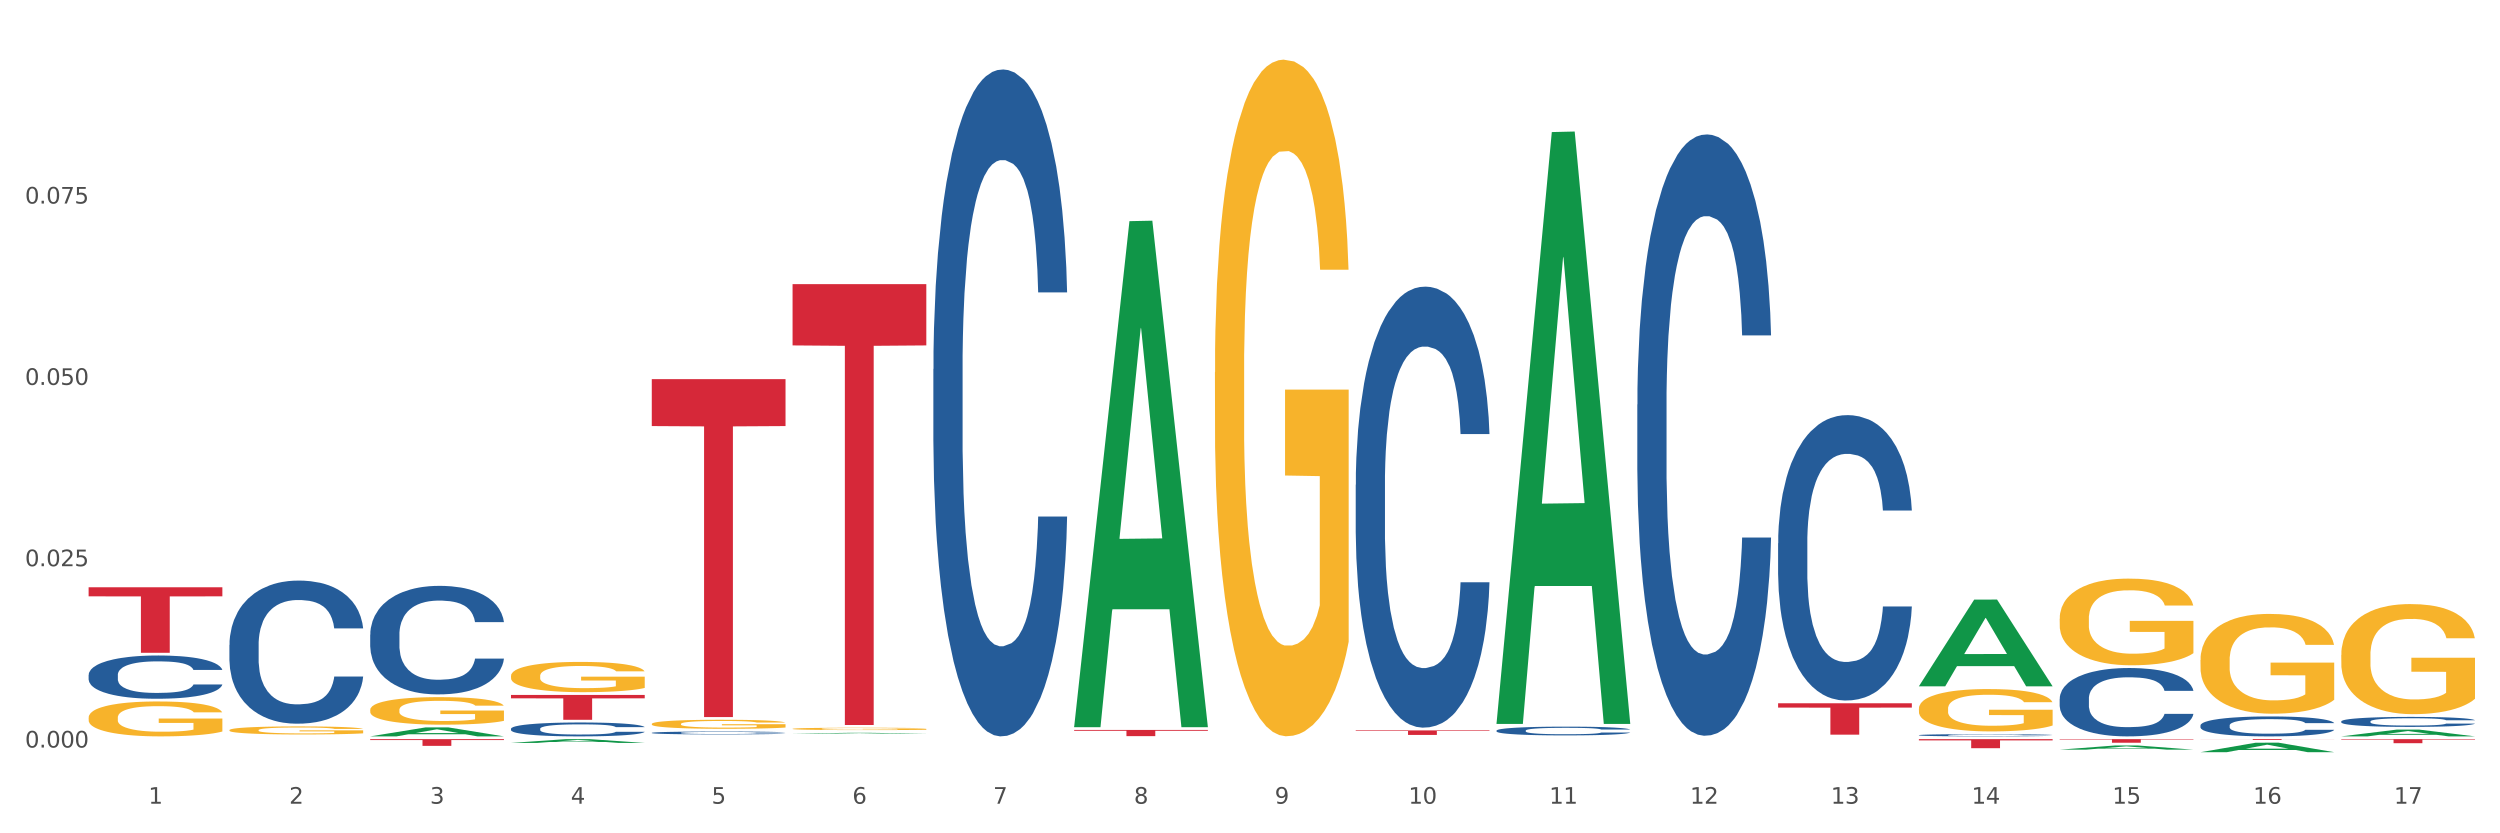
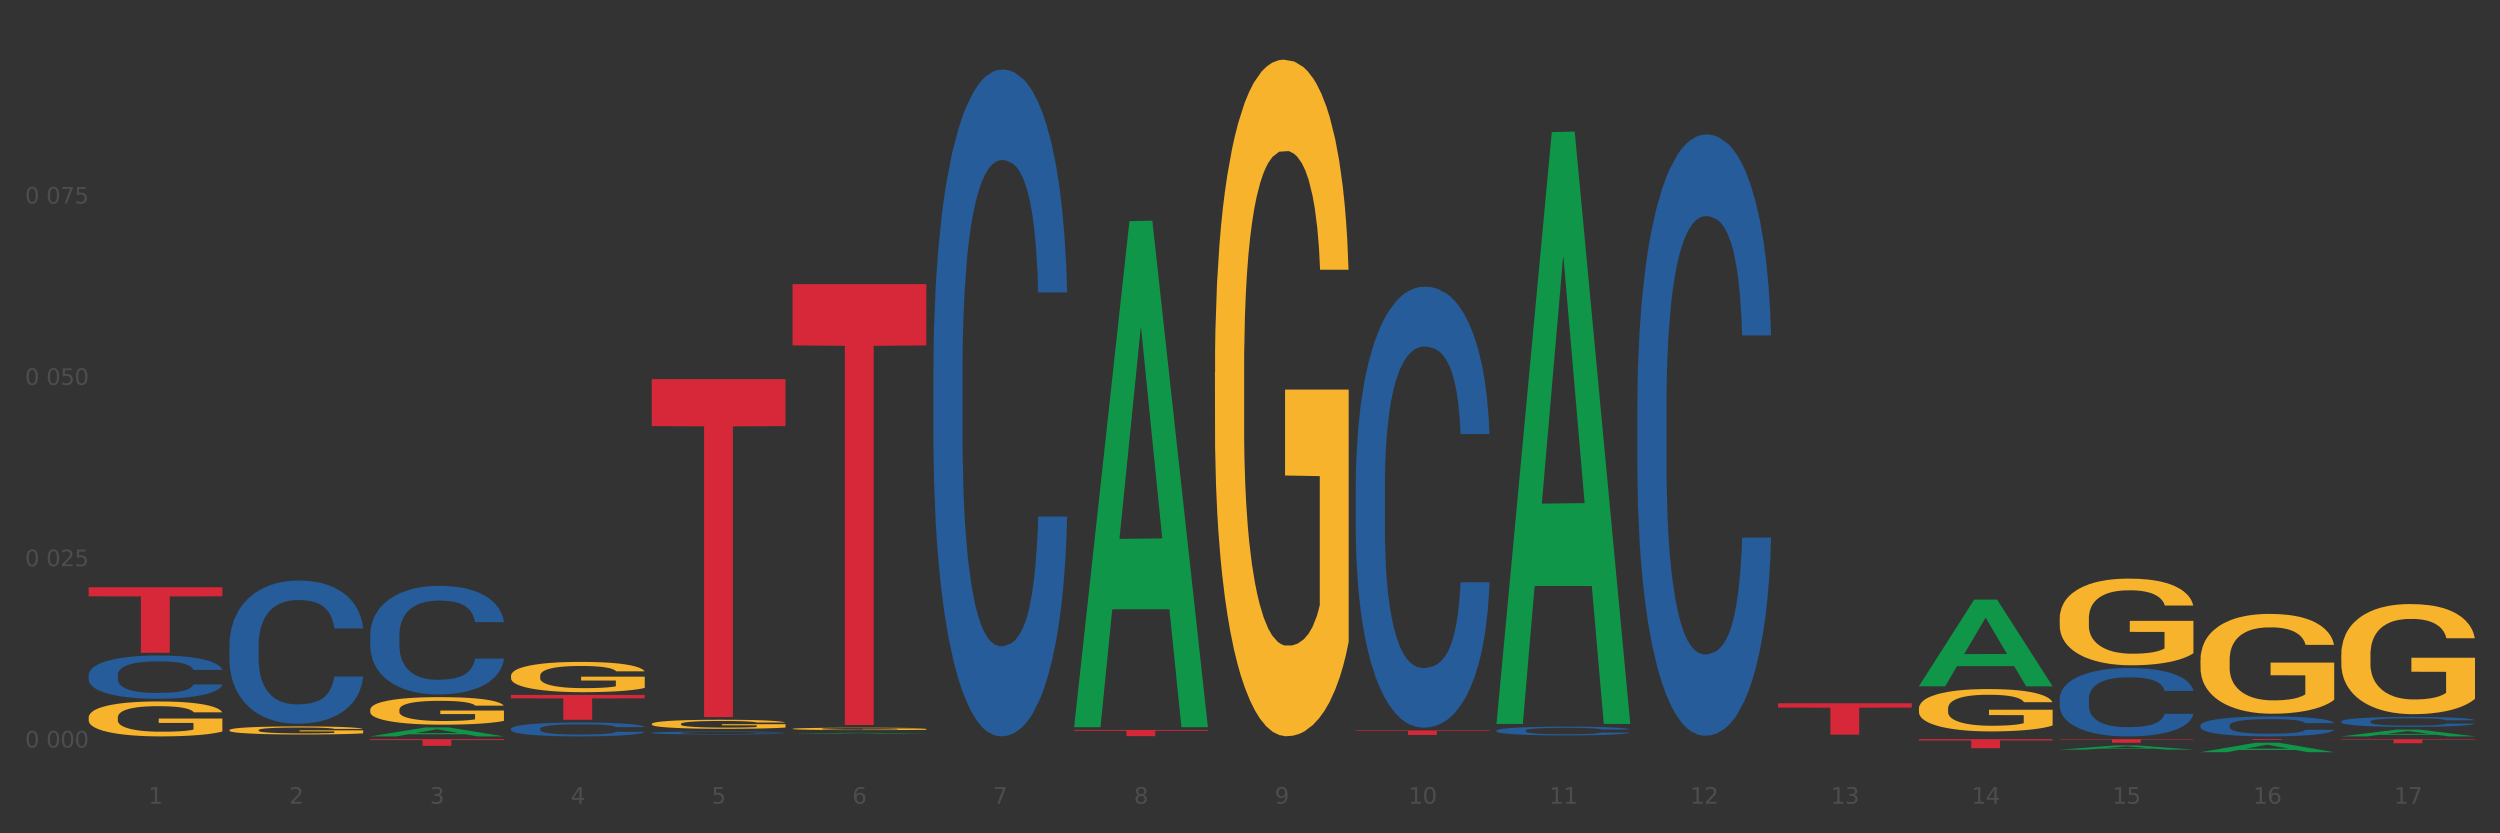
<svg xmlns="http://www.w3.org/2000/svg" xmlns:xlink="http://www.w3.org/1999/xlink" width="1080pt" height="360pt" viewBox="0 0 1080 360" version="1.1">
  <rect x="0" y="0" width="1080" height="360" fill="#333333" stroke="none" />
  <defs>
    <style type="text/css">*{stroke-linejoin: round; stroke-linecap: butt}</style>
  </defs>
  <g id="figure_1">
    <g id="patch_1">
-       <path d="M 0 360  L 1080 360  L 1080 0  L 0 0  z " style="fill: #ffffff; stroke: #ffffff; stroke-linejoin: miter" />
-     </g>
+       </g>
    <g id="axes_1">
      <g id="matplotlib.axis_1">
        <g id="xtick_1">
          <g id="text_1">
            <g style="fill: #4d4d4d" transform="translate(64.119 347.204) scale(0.096 -0.096)">
              <defs>
                <path id="DejaVuSans-31" d="M 794 531  L 1825 531  L 1825 4091  L 703 3866  L 703 4441  L 1819 4666  L 2450 4666  L 2450 531  L 3481 531  L 3481 0  L 794 0  L 794 531  z " transform="scale(0.016)" />
              </defs>
              <use xlink:href="#DejaVuSans-31" />
            </g>
          </g>
        </g>
        <g id="xtick_2">
          <g id="text_2">
            <g style="fill: #4d4d4d" transform="translate(124.94 347.204) scale(0.096 -0.096)">
              <defs>
                <path id="DejaVuSans-32" d="M 1228 531  L 3431 531  L 3431 0  L 469 0  L 469 531  Q 828 903 1448 1529  Q 2069 2156 2228 2338  Q 2531 2678 2651 2914  Q 2772 3150 2772 3378  Q 2772 3750 2511 3984  Q 2250 4219 1831 4219  Q 1534 4219 1204 4116  Q 875 4013 500 3803  L 500 4441  Q 881 4594 1212 4672  Q 1544 4750 1819 4750  Q 2544 4750 2975 4387  Q 3406 4025 3406 3419  Q 3406 3131 3298 2873  Q 3191 2616 2906 2266  Q 2828 2175 2409 1742  Q 1991 1309 1228 531  z " transform="scale(0.016)" />
              </defs>
              <use xlink:href="#DejaVuSans-32" />
            </g>
          </g>
        </g>
        <g id="xtick_3">
          <g id="text_3">
            <g style="fill: #4d4d4d" transform="translate(185.761 347.204) scale(0.096 -0.096)">
              <defs>
                <path id="DejaVuSans-33" d="M 2597 2516  Q 3050 2419 3304 2112  Q 3559 1806 3559 1356  Q 3559 666 3084 287  Q 2609 -91 1734 -91  Q 1441 -91 1130 -33  Q 819 25 488 141  L 488 750  Q 750 597 1062 519  Q 1375 441 1716 441  Q 2309 441 2620 675  Q 2931 909 2931 1356  Q 2931 1769 2642 2001  Q 2353 2234 1838 2234  L 1294 2234  L 1294 2753  L 1863 2753  Q 2328 2753 2575 2939  Q 2822 3125 2822 3475  Q 2822 3834 2567 4026  Q 2313 4219 1838 4219  Q 1578 4219 1281 4162  Q 984 4106 628 3988  L 628 4550  Q 988 4650 1302 4700  Q 1616 4750 1894 4750  Q 2613 4750 3031 4423  Q 3450 4097 3450 3541  Q 3450 3153 3228 2886  Q 3006 2619 2597 2516  z " transform="scale(0.016)" />
              </defs>
              <use xlink:href="#DejaVuSans-33" />
            </g>
          </g>
        </g>
        <g id="xtick_4">
          <g id="text_4">
            <g style="fill: #4d4d4d" transform="translate(246.582 347.204) scale(0.096 -0.096)">
              <defs>
                <path id="DejaVuSans-34" d="M 2419 4116  L 825 1625  L 2419 1625  L 2419 4116  z M 2253 4666  L 3047 4666  L 3047 1625  L 3713 1625  L 3713 1100  L 3047 1100  L 3047 0  L 2419 0  L 2419 1100  L 313 1100  L 313 1709  L 2253 4666  z " transform="scale(0.016)" />
              </defs>
              <use xlink:href="#DejaVuSans-34" />
            </g>
          </g>
        </g>
        <g id="xtick_5">
          <g id="text_5">
            <g style="fill: #4d4d4d" transform="translate(307.403 347.204) scale(0.096 -0.096)">
              <defs>
                <path id="DejaVuSans-35" d="M 691 4666  L 3169 4666  L 3169 4134  L 1269 4134  L 1269 2991  Q 1406 3038 1543 3061  Q 1681 3084 1819 3084  Q 2600 3084 3056 2656  Q 3513 2228 3513 1497  Q 3513 744 3044 326  Q 2575 -91 1722 -91  Q 1428 -91 1123 -41  Q 819 9 494 109  L 494 744  Q 775 591 1075 516  Q 1375 441 1709 441  Q 2250 441 2565 725  Q 2881 1009 2881 1497  Q 2881 1984 2565 2268  Q 2250 2553 1709 2553  Q 1456 2553 1204 2497  Q 953 2441 691 2322  L 691 4666  z " transform="scale(0.016)" />
              </defs>
              <use xlink:href="#DejaVuSans-35" />
            </g>
          </g>
        </g>
        <g id="xtick_6">
          <g id="text_6">
            <g style="fill: #4d4d4d" transform="translate(368.224 347.204) scale(0.096 -0.096)">
              <defs>
                <path id="DejaVuSans-36" d="M 2113 2584  Q 1688 2584 1439 2293  Q 1191 2003 1191 1497  Q 1191 994 1439 701  Q 1688 409 2113 409  Q 2538 409 2786 701  Q 3034 994 3034 1497  Q 3034 2003 2786 2293  Q 2538 2584 2113 2584  z M 3366 4563  L 3366 3988  Q 3128 4100 2886 4159  Q 2644 4219 2406 4219  Q 1781 4219 1451 3797  Q 1122 3375 1075 2522  Q 1259 2794 1537 2939  Q 1816 3084 2150 3084  Q 2853 3084 3261 2657  Q 3669 2231 3669 1497  Q 3669 778 3244 343  Q 2819 -91 2113 -91  Q 1303 -91 875 529  Q 447 1150 447 2328  Q 447 3434 972 4092  Q 1497 4750 2381 4750  Q 2619 4750 2861 4703  Q 3103 4656 3366 4563  z " transform="scale(0.016)" />
              </defs>
              <use xlink:href="#DejaVuSans-36" />
            </g>
          </g>
        </g>
        <g id="xtick_7">
          <g id="text_7">
            <g style="fill: #4d4d4d" transform="translate(429.045 347.204) scale(0.096 -0.096)">
              <defs>
                <path id="DejaVuSans-37" d="M 525 4666  L 3525 4666  L 3525 4397  L 1831 0  L 1172 0  L 2766 4134  L 525 4134  L 525 4666  z " transform="scale(0.016)" />
              </defs>
              <use xlink:href="#DejaVuSans-37" />
            </g>
          </g>
        </g>
        <g id="xtick_8">
          <g id="text_8">
            <g style="fill: #4d4d4d" transform="translate(489.866 347.204) scale(0.096 -0.096)">
              <defs>
                <path id="DejaVuSans-38" d="M 2034 2216  Q 1584 2216 1326 1975  Q 1069 1734 1069 1313  Q 1069 891 1326 650  Q 1584 409 2034 409  Q 2484 409 2743 651  Q 3003 894 3003 1313  Q 3003 1734 2745 1975  Q 2488 2216 2034 2216  z M 1403 2484  Q 997 2584 770 2862  Q 544 3141 544 3541  Q 544 4100 942 4425  Q 1341 4750 2034 4750  Q 2731 4750 3128 4425  Q 3525 4100 3525 3541  Q 3525 3141 3298 2862  Q 3072 2584 2669 2484  Q 3125 2378 3379 2068  Q 3634 1759 3634 1313  Q 3634 634 3220 271  Q 2806 -91 2034 -91  Q 1263 -91 848 271  Q 434 634 434 1313  Q 434 1759 690 2068  Q 947 2378 1403 2484  z M 1172 3481  Q 1172 3119 1398 2916  Q 1625 2713 2034 2713  Q 2441 2713 2670 2916  Q 2900 3119 2900 3481  Q 2900 3844 2670 4047  Q 2441 4250 2034 4250  Q 1625 4250 1398 4047  Q 1172 3844 1172 3481  z " transform="scale(0.016)" />
              </defs>
              <use xlink:href="#DejaVuSans-38" />
            </g>
          </g>
        </g>
        <g id="xtick_9">
          <g id="text_9">
            <g style="fill: #4d4d4d" transform="translate(550.688 347.204) scale(0.096 -0.096)">
              <defs>
                <path id="DejaVuSans-39" d="M 703 97  L 703 672  Q 941 559 1184 500  Q 1428 441 1663 441  Q 2288 441 2617 861  Q 2947 1281 2994 2138  Q 2813 1869 2534 1725  Q 2256 1581 1919 1581  Q 1219 1581 811 2004  Q 403 2428 403 3163  Q 403 3881 828 4315  Q 1253 4750 1959 4750  Q 2769 4750 3195 4129  Q 3622 3509 3622 2328  Q 3622 1225 3098 567  Q 2575 -91 1691 -91  Q 1453 -91 1209 -44  Q 966 3 703 97  z M 1959 2075  Q 2384 2075 2632 2365  Q 2881 2656 2881 3163  Q 2881 3666 2632 3958  Q 2384 4250 1959 4250  Q 1534 4250 1286 3958  Q 1038 3666 1038 3163  Q 1038 2656 1286 2365  Q 1534 2075 1959 2075  z " transform="scale(0.016)" />
              </defs>
              <use xlink:href="#DejaVuSans-39" />
            </g>
          </g>
        </g>
        <g id="xtick_10">
          <g id="text_10">
            <g style="fill: #4d4d4d" transform="translate(608.455 347.204) scale(0.096 -0.096)">
              <defs>
                <path id="DejaVuSans-30" d="M 2034 4250  Q 1547 4250 1301 3770  Q 1056 3291 1056 2328  Q 1056 1369 1301 889  Q 1547 409 2034 409  Q 2525 409 2770 889  Q 3016 1369 3016 2328  Q 3016 3291 2770 3770  Q 2525 4250 2034 4250  z M 2034 4750  Q 2819 4750 3233 4129  Q 3647 3509 3647 2328  Q 3647 1150 3233 529  Q 2819 -91 2034 -91  Q 1250 -91 836 529  Q 422 1150 422 2328  Q 422 3509 836 4129  Q 1250 4750 2034 4750  z " transform="scale(0.016)" />
              </defs>
              <use xlink:href="#DejaVuSans-31" />
              <use xlink:href="#DejaVuSans-30" transform="translate(63.623 0)" />
            </g>
          </g>
        </g>
        <g id="xtick_11">
          <g id="text_11">
            <g style="fill: #4d4d4d" transform="translate(669.276 347.204) scale(0.096 -0.096)">
              <use xlink:href="#DejaVuSans-31" />
              <use xlink:href="#DejaVuSans-31" transform="translate(63.623 0)" />
            </g>
          </g>
        </g>
        <g id="xtick_12">
          <g id="text_12">
            <g style="fill: #4d4d4d" transform="translate(730.097 347.204) scale(0.096 -0.096)">
              <use xlink:href="#DejaVuSans-31" />
              <use xlink:href="#DejaVuSans-32" transform="translate(63.623 0)" />
            </g>
          </g>
        </g>
        <g id="xtick_13">
          <g id="text_13">
            <g style="fill: #4d4d4d" transform="translate(790.918 347.204) scale(0.096 -0.096)">
              <use xlink:href="#DejaVuSans-31" />
              <use xlink:href="#DejaVuSans-33" transform="translate(63.623 0)" />
            </g>
          </g>
        </g>
        <g id="xtick_14">
          <g id="text_14">
            <g style="fill: #4d4d4d" transform="translate(851.739 347.204) scale(0.096 -0.096)">
              <use xlink:href="#DejaVuSans-31" />
              <use xlink:href="#DejaVuSans-34" transform="translate(63.623 0)" />
            </g>
          </g>
        </g>
        <g id="xtick_15">
          <g id="text_15">
            <g style="fill: #4d4d4d" transform="translate(912.56 347.204) scale(0.096 -0.096)">
              <use xlink:href="#DejaVuSans-31" />
              <use xlink:href="#DejaVuSans-35" transform="translate(63.623 0)" />
            </g>
          </g>
        </g>
        <g id="xtick_16">
          <g id="text_16">
            <g style="fill: #4d4d4d" transform="translate(973.381 347.204) scale(0.096 -0.096)">
              <use xlink:href="#DejaVuSans-31" />
              <use xlink:href="#DejaVuSans-36" transform="translate(63.623 0)" />
            </g>
          </g>
        </g>
        <g id="xtick_17">
          <g id="text_17">
            <g style="fill: #4d4d4d" transform="translate(1034.202 347.204) scale(0.096 -0.096)">
              <use xlink:href="#DejaVuSans-31" />
              <use xlink:href="#DejaVuSans-37" transform="translate(63.623 0)" />
            </g>
          </g>
        </g>
        <g id="xtick_18" />
        <g id="xtick_19" />
        <g id="xtick_20" />
        <g id="xtick_21" />
        <g id="xtick_22" />
        <g id="xtick_23" />
        <g id="xtick_24" />
        <g id="xtick_25" />
        <g id="xtick_26" />
        <g id="xtick_27" />
        <g id="xtick_28" />
        <g id="xtick_29" />
        <g id="xtick_30" />
        <g id="xtick_31" />
        <g id="xtick_32" />
        <g id="xtick_33" />
      </g>
      <g id="matplotlib.axis_2">
        <g id="ytick_1">
          <g id="text_18">
            <g style="fill: #4d4d4d" transform="translate(10.8 322.94) scale(0.096 -0.096)">
              <defs>
-                 <path id="DejaVuSans-2e" d="M 684 794  L 1344 794  L 1344 0  L 684 0  L 684 794  z " transform="scale(0.016)" />
-               </defs>
+                 </defs>
              <use xlink:href="#DejaVuSans-30" />
              <use xlink:href="#DejaVuSans-2e" transform="translate(63.623 0)" />
              <use xlink:href="#DejaVuSans-30" transform="translate(95.41 0)" />
              <use xlink:href="#DejaVuSans-30" transform="translate(159.033 0)" />
              <use xlink:href="#DejaVuSans-30" transform="translate(222.656 0)" />
            </g>
          </g>
        </g>
        <g id="ytick_2">
          <g id="text_19">
            <g style="fill: #4d4d4d" transform="translate(10.8 244.607) scale(0.096 -0.096)">
              <use xlink:href="#DejaVuSans-30" />
              <use xlink:href="#DejaVuSans-2e" transform="translate(63.623 0)" />
              <use xlink:href="#DejaVuSans-30" transform="translate(95.41 0)" />
              <use xlink:href="#DejaVuSans-32" transform="translate(159.033 0)" />
              <use xlink:href="#DejaVuSans-35" transform="translate(222.656 0)" />
            </g>
          </g>
        </g>
        <g id="ytick_3">
          <g id="text_20">
            <g style="fill: #4d4d4d" transform="translate(10.8 166.274) scale(0.096 -0.096)">
              <use xlink:href="#DejaVuSans-30" />
              <use xlink:href="#DejaVuSans-2e" transform="translate(63.623 0)" />
              <use xlink:href="#DejaVuSans-30" transform="translate(95.41 0)" />
              <use xlink:href="#DejaVuSans-35" transform="translate(159.033 0)" />
              <use xlink:href="#DejaVuSans-30" transform="translate(222.656 0)" />
            </g>
          </g>
        </g>
        <g id="ytick_4">
          <g id="text_21">
            <g style="fill: #4d4d4d" transform="translate(10.8 87.941) scale(0.096 -0.096)">
              <use xlink:href="#DejaVuSans-30" />
              <use xlink:href="#DejaVuSans-2e" transform="translate(63.623 0)" />
              <use xlink:href="#DejaVuSans-30" transform="translate(95.41 0)" />
              <use xlink:href="#DejaVuSans-37" transform="translate(159.033 0)" />
              <use xlink:href="#DejaVuSans-35" transform="translate(222.656 0)" />
            </g>
          </g>
        </g>
        <g id="ytick_5" />
        <g id="ytick_6" />
        <g id="ytick_7" />
        <g id="ytick_8" />
      </g>
      <g id="PolyCollection_1">
        <path d="M 889.778 319.293  L 947.558 319.293  L 947.558 319.512  L 924.829 319.514  L 924.829 320.871  L 912.37 320.871  L 912.37 319.514  L 889.778 319.512  L 889.778 319.294  L 889.778 319.293  z " clip-path="url(#p70373d7249)" style="fill: #d62839" />
        <path d="M 828.957 319.293  L 886.737 319.293  L 886.737 319.838  L 864.008 319.842  L 864.008 323.218  L 851.549 323.218  L 851.549 319.842  L 828.957 319.838  L 828.957 319.297  L 828.957 319.293  z " clip-path="url(#p70373d7249)" style="fill: #d62839" />
        <path d="M 220.746 291.987  L 220.814 291.975  L 220.814 291.545  L 220.951 291.174  L 221.633 290.278  L 222.656 289.538  L 223.407 289.144  L 224.157 288.821  L 225.044 288.499  L 226.135 288.164  L 228.114 287.674  L 229.342 287.423  L 230.842 287.161  L 233.571 286.778  L 235.549 286.563  L 237.596 286.384  L 240.938 286.169  L 243.121 286.073  L 245.441 286.002  L 248.238 285.954  L 250.352 285.942  L 254.991 285.978  L 258.948 286.085  L 260.858 286.169  L 263.314 286.312  L 264.61 286.408  L 266.725 286.599  L 268.908 286.85  L 270.408 287.065  L 272.66 287.471  L 274.365 287.877  L 275.934 288.379  L 276.753 288.726  L 277.367 289.048  L 277.912 289.418  L 278.458 290.004  L 266.179 290.004  L 265.701 289.586  L 264.951 289.191  L 263.859 288.809  L 262.904 288.57  L 261.267 288.272  L 259.766 288.08  L 258.197 287.937  L 256.287 287.818  L 254.787 287.758  L 252.672 287.71  L 248.511 287.722  L 245.714 287.818  L 243.804 287.937  L 242.576 288.045  L 241.484 288.164  L 240.256 288.331  L 238.824 288.582  L 237.8 288.809  L 236.777 289.096  L 235.959 289.383  L 235.208 289.717  L 234.594 290.075  L 234.117 290.446  L 233.707 290.9  L 233.366 291.652  L 233.366 293.289  L 233.503 293.659  L 233.844 294.149  L 234.253 294.519  L 234.935 294.961  L 235.549 295.26  L 236.709 295.69  L 238.005 296.048  L 239.028 296.275  L 240.052 296.467  L 241.825 296.729  L 243.804 296.944  L 245.509 297.076  L 247.828 297.195  L 249.397 297.243  L 250.762 297.267  L 254.104 297.267  L 256.492 297.231  L 259.152 297.147  L 261.199 297.04  L 262.904 296.909  L 264.815 296.694  L 266.042 296.49  L 266.042 293.994  L 251.035 293.982  L 251.035 292.321  L 278.526 292.321  L 278.526 297.195  L 277.367 297.446  L 276.07 297.673  L 274.706 297.876  L 272.66 298.127  L 270.204 298.366  L 268.021 298.533  L 265.701 298.677  L 262.973 298.808  L 259.425 298.927  L 257.242 298.975  L 254.514 299.011  L 251.308 299.023  L 248.511 298.999  L 245.782 298.939  L 242.917 298.832  L 240.12 298.677  L 238.005 298.521  L 235.89 298.33  L 233.639 298.079  L 231.866 297.84  L 230.501 297.625  L 229 297.351  L 227.363 296.992  L 226.135 296.67  L 225.044 296.335  L 223.884 295.905  L 223.066 295.535  L 222.247 295.069  L 221.769 294.722  L 221.224 294.185  L 220.814 293.432  L 220.746 291.987  z " clip-path="url(#p70373d7249)" style="fill: #f7b32b" />
        <path d="M 38.283 310.006  L 38.351 309.992  L 38.351 309.496  L 38.488 309.069  L 39.17 308.036  L 40.193 307.182  L 40.943 306.728  L 41.694 306.356  L 42.581 305.984  L 43.672 305.598  L 45.65 305.034  L 46.878 304.744  L 48.379 304.441  L 51.108 304.001  L 53.086 303.753  L 55.133 303.546  L 58.475 303.298  L 60.658 303.188  L 62.978 303.105  L 65.775 303.05  L 67.889 303.036  L 72.528 303.078  L 76.485 303.202  L 78.395 303.298  L 80.851 303.463  L 82.147 303.574  L 84.261 303.794  L 86.444 304.083  L 87.945 304.331  L 90.196 304.799  L 91.902 305.268  L 93.471 305.846  L 94.289 306.246  L 94.903 306.618  L 95.449 307.045  L 95.995 307.72  L 83.716 307.72  L 83.238 307.237  L 82.488 306.783  L 81.396 306.342  L 80.441 306.067  L 78.804 305.722  L 77.303 305.502  L 75.734 305.337  L 73.824 305.199  L 72.323 305.13  L 70.209 305.075  L 66.047 305.089  L 63.251 305.199  L 61.34 305.337  L 60.113 305.461  L 59.021 305.598  L 57.793 305.791  L 56.361 306.08  L 55.337 306.342  L 54.314 306.673  L 53.495 307.003  L 52.745 307.389  L 52.131 307.802  L 51.654 308.229  L 51.244 308.753  L 50.903 309.62  L 50.903 311.507  L 51.04 311.934  L 51.381 312.499  L 51.79 312.926  L 52.472 313.436  L 53.086 313.78  L 54.246 314.276  L 55.542 314.689  L 56.565 314.951  L 57.588 315.171  L 59.362 315.474  L 61.34 315.722  L 63.046 315.874  L 65.365 316.011  L 66.934 316.067  L 68.299 316.094  L 71.641 316.094  L 74.029 316.053  L 76.689 315.956  L 78.736 315.832  L 80.441 315.681  L 82.351 315.433  L 83.579 315.199  L 83.579 312.32  L 68.571 312.306  L 68.571 310.392  L 96.063 310.392  L 96.063 316.011  L 94.903 316.301  L 93.607 316.562  L 92.243 316.797  L 90.196 317.086  L 87.741 317.361  L 85.558 317.554  L 83.238 317.719  L 80.509 317.871  L 76.962 318.009  L 74.779 318.064  L 72.051 318.105  L 68.844 318.119  L 66.047 318.091  L 63.319 318.022  L 60.454 317.898  L 57.657 317.719  L 55.542 317.54  L 53.427 317.32  L 51.176 317.031  L 49.402 316.755  L 48.038 316.507  L 46.537 316.19  L 44.9 315.777  L 43.672 315.405  L 42.581 315.02  L 41.421 314.524  L 40.602 314.097  L 39.784 313.56  L 39.306 313.16  L 38.761 312.54  L 38.351 311.673  L 38.283 310.006  z " clip-path="url(#p70373d7249)" style="fill: #f7b32b" />
        <path d="M 99.104 315.421  L 99.172 315.418  L 99.172 315.304  L 99.309 315.205  L 99.991 314.967  L 101.014 314.769  L 101.765 314.664  L 102.515 314.579  L 103.402 314.493  L 104.493 314.404  L 106.472 314.273  L 107.699 314.207  L 109.2 314.137  L 111.929 314.035  L 113.907 313.978  L 115.954 313.93  L 119.296 313.873  L 121.479 313.847  L 123.799 313.828  L 126.596 313.815  L 128.71 313.812  L 133.349 313.822  L 137.306 313.85  L 139.216 313.873  L 141.672 313.911  L 142.968 313.936  L 145.082 313.987  L 147.265 314.054  L 148.766 314.111  L 151.017 314.219  L 152.723 314.327  L 154.292 314.461  L 155.11 314.553  L 155.724 314.639  L 156.27 314.738  L 156.816 314.893  L 144.537 314.893  L 144.059 314.782  L 143.309 314.677  L 142.217 314.575  L 141.262 314.512  L 139.625 314.432  L 138.124 314.381  L 136.555 314.343  L 134.645 314.312  L 133.144 314.296  L 131.03 314.283  L 126.868 314.286  L 124.072 314.312  L 122.161 314.343  L 120.934 314.372  L 119.842 314.404  L 118.614 314.448  L 117.182 314.515  L 116.158 314.575  L 115.135 314.652  L 114.317 314.728  L 113.566 314.817  L 112.952 314.912  L 112.475 315.011  L 112.065 315.132  L 111.724 315.332  L 111.724 315.768  L 111.861 315.866  L 112.202 315.997  L 112.611 316.095  L 113.293 316.213  L 113.907 316.292  L 115.067 316.407  L 116.363 316.502  L 117.386 316.563  L 118.41 316.614  L 120.183 316.684  L 122.161 316.741  L 123.867 316.776  L 126.186 316.808  L 127.755 316.82  L 129.12 316.827  L 132.462 316.827  L 134.85 316.817  L 137.51 316.795  L 139.557 316.766  L 141.262 316.731  L 143.172 316.674  L 144.4 316.62  L 144.4 315.955  L 129.393 315.952  L 129.393 315.51  L 156.884 315.51  L 156.884 316.808  L 155.724 316.874  L 154.428 316.935  L 153.064 316.989  L 151.017 317.056  L 148.562 317.119  L 146.379 317.164  L 144.059 317.202  L 141.331 317.237  L 137.783 317.269  L 135.6 317.281  L 132.872 317.291  L 129.665 317.294  L 126.868 317.288  L 124.14 317.272  L 121.275 317.243  L 118.478 317.202  L 116.363 317.161  L 114.248 317.11  L 111.997 317.043  L 110.223 316.979  L 108.859 316.922  L 107.358 316.849  L 105.721 316.754  L 104.493 316.668  L 103.402 316.579  L 102.242 316.464  L 101.423 316.366  L 100.605 316.242  L 100.127 316.149  L 99.582 316.006  L 99.172 315.806  L 99.104 315.421  z " clip-path="url(#p70373d7249)" style="fill: #f7b32b" />
        <path d="M 159.925 306.661  L 159.993 306.65  L 159.993 306.259  L 160.13 305.922  L 160.812 305.106  L 161.835 304.432  L 162.586 304.074  L 163.336 303.78  L 164.223 303.487  L 165.314 303.182  L 167.293 302.737  L 168.52 302.508  L 170.021 302.269  L 172.75 301.921  L 174.728 301.726  L 176.775 301.562  L 180.117 301.367  L 182.3 301.28  L 184.62 301.215  L 187.417 301.171  L 189.531 301.16  L 194.17 301.193  L 198.127 301.291  L 200.037 301.367  L 202.493 301.497  L 203.789 301.584  L 205.904 301.758  L 208.087 301.986  L 209.587 302.182  L 211.838 302.552  L 213.544 302.921  L 215.113 303.378  L 215.931 303.693  L 216.545 303.987  L 217.091 304.324  L 217.637 304.856  L 205.358 304.856  L 204.88 304.476  L 204.13 304.117  L 203.038 303.769  L 202.083 303.552  L 200.446 303.28  L 198.945 303.106  L 197.376 302.976  L 195.466 302.867  L 193.966 302.813  L 191.851 302.769  L 187.69 302.78  L 184.893 302.867  L 182.983 302.976  L 181.755 303.074  L 180.663 303.182  L 179.435 303.334  L 178.003 303.563  L 176.979 303.769  L 175.956 304.03  L 175.138 304.291  L 174.387 304.596  L 173.773 304.922  L 173.296 305.259  L 172.886 305.672  L 172.545 306.357  L 172.545 307.846  L 172.682 308.183  L 173.023 308.629  L 173.432 308.966  L 174.114 309.368  L 174.728 309.64  L 175.888 310.031  L 177.184 310.357  L 178.207 310.564  L 179.231 310.738  L 181.004 310.977  L 182.983 311.173  L 184.688 311.292  L 187.007 311.401  L 188.576 311.444  L 189.941 311.466  L 193.283 311.466  L 195.671 311.434  L 198.331 311.357  L 200.378 311.26  L 202.083 311.14  L 203.993 310.944  L 205.221 310.76  L 205.221 308.487  L 190.214 308.477  L 190.214 306.965  L 217.705 306.965  L 217.705 311.401  L 216.545 311.629  L 215.249 311.836  L 213.885 312.021  L 211.838 312.249  L 209.383 312.466  L 207.2 312.619  L 204.88 312.749  L 202.152 312.869  L 198.604 312.977  L 196.421 313.021  L 193.693 313.053  L 190.486 313.064  L 187.69 313.042  L 184.961 312.988  L 182.096 312.89  L 179.299 312.749  L 177.184 312.608  L 175.069 312.434  L 172.818 312.205  L 171.045 311.988  L 169.68 311.792  L 168.179 311.542  L 166.542 311.216  L 165.314 310.923  L 164.223 310.618  L 163.063 310.227  L 162.245 309.89  L 161.426 309.466  L 160.948 309.151  L 160.403 308.661  L 159.993 307.976  L 159.925 306.661  z " clip-path="url(#p70373d7249)" style="fill: #f7b32b" />
        <path d="M 1011.42 311.642  L 1011.488 311.638  L 1011.488 311.527  L 1011.693 311.377  L 1012.444 311.101  L 1013.401 310.891  L 1015.04 310.646  L 1015.928 310.544  L 1017.089 310.429  L 1019.479 310.243  L 1022.211 310.085  L 1024.123 309.998  L 1025.558 309.943  L 1028.768 309.844  L 1030.612 309.801  L 1032.524 309.765  L 1034.163 309.741  L 1036.895 309.714  L 1039.081 309.702  L 1041.608 309.698  L 1043.725 309.702  L 1046.525 309.718  L 1050.623 309.765  L 1052.194 309.793  L 1054.311 309.84  L 1056.497 309.903  L 1058.272 309.967  L 1060.321 310.058  L 1062.439 310.176  L 1064.487 310.326  L 1065.922 310.464  L 1067.083 310.611  L 1068.107 310.788  L 1068.859 310.982  L 1069.2 311.144  L 1056.701 311.144  L 1056.36 310.998  L 1055.677 310.84  L 1054.994 310.733  L 1054.243 310.646  L 1053.082 310.547  L 1052.057 310.484  L 1050.35 310.409  L 1048.779 310.362  L 1047.481 310.334  L 1045.91 310.31  L 1042.564 310.287  L 1040.173 310.287  L 1038.671 310.295  L 1036.827 310.314  L 1035.256 310.342  L 1033.412 310.389  L 1031.978 310.441  L 1030.543 310.508  L 1029.724 310.555  L 1028.494 310.642  L 1027.675 310.713  L 1026.582 310.836  L 1025.967 310.923  L 1024.875 311.148  L 1024.397 311.314  L 1024.192 311.429  L 1024.055 311.555  L 1024.055 312.171  L 1024.465 312.448  L 1024.806 312.567  L 1025.353 312.701  L 1026.377 312.875  L 1027.88 313.045  L 1029.451 313.167  L 1030.748 313.242  L 1031.978 313.297  L 1033.207 313.341  L 1034.71 313.38  L 1035.939 313.404  L 1037.783 313.428  L 1039.969 313.44  L 1041.676 313.44  L 1045.159 313.42  L 1046.73 313.4  L 1048.233 313.373  L 1049.872 313.329  L 1051.169 313.282  L 1051.921 313.246  L 1053.15 313.171  L 1054.106 313.092  L 1054.926 313.001  L 1055.472 312.922  L 1056.087 312.804  L 1056.565 312.669  L 1056.701 312.598  L 1069.2 312.598  L 1068.927 312.74  L 1068.449 312.879  L 1067.493 313.064  L 1066.741 313.171  L 1065.58 313.301  L 1064.351 313.412  L 1062.643 313.535  L 1061.073 313.625  L 1059.433 313.704  L 1057.658 313.776  L 1054.448 313.874  L 1053.287 313.902  L 1050.828 313.949  L 1048.916 313.977  L 1046.115 314.005  L 1043.247 314.021  L 1040.242 314.025  L 1037.578 314.017  L 1034.641 313.993  L 1032.797 313.969  L 1030.748 313.934  L 1028.358 313.878  L 1026.104 313.811  L 1023.987 313.732  L 1022.006 313.641  L 1020.162 313.539  L 1017.772 313.369  L 1015.996 313.203  L 1014.698 313.049  L 1013.81 312.918  L 1012.923 312.752  L 1012.444 312.638  L 1011.693 312.361  L 1011.42 312.104  L 1011.42 311.642  z " clip-path="url(#p70373d7249)" style="fill: #255c99" />
        <path d="M 950.599 313.373  L 950.667 313.365  L 950.667 313.145  L 950.872 312.846  L 951.623 312.295  L 952.58 311.878  L 954.219 311.39  L 955.107 311.185  L 956.268 310.957  L 958.658 310.587  L 961.39 310.272  L 963.302 310.099  L 964.737 309.989  L 967.947 309.792  L 969.791 309.705  L 971.703 309.635  L 973.342 309.587  L 976.074 309.532  L 978.26 309.509  L 980.787 309.501  L 982.904 309.509  L 985.704 309.54  L 989.802 309.635  L 991.373 309.69  L 993.49 309.784  L 995.676 309.91  L 997.451 310.036  L 999.5 310.217  L 1001.617 310.453  L 1003.666 310.752  L 1005.101 311.028  L 1006.262 311.319  L 1007.286 311.673  L 1008.037 312.059  L 1008.379 312.381  L 995.88 312.381  L 995.539 312.09  L 994.856 311.775  L 994.173 311.563  L 993.422 311.39  L 992.261 311.193  L 991.236 311.067  L 989.529 310.917  L 987.958 310.823  L 986.66 310.768  L 985.089 310.721  L 981.743 310.673  L 979.352 310.673  L 977.85 310.689  L 976.006 310.729  L 974.435 310.784  L 972.591 310.878  L 971.157 310.98  L 969.722 311.114  L 968.903 311.209  L 967.673 311.382  L 966.854 311.523  L 965.761 311.767  L 965.146 311.941  L 964.054 312.389  L 963.576 312.72  L 963.371 312.948  L 963.234 313.2  L 963.234 314.428  L 963.644 314.979  L 963.985 315.215  L 964.532 315.482  L 965.556 315.829  L 967.059 316.167  L 968.63 316.411  L 969.927 316.56  L 971.157 316.671  L 972.386 316.757  L 973.889 316.836  L 975.118 316.883  L 976.962 316.93  L 979.147 316.954  L 980.855 316.954  L 984.338 316.915  L 985.909 316.875  L 987.411 316.82  L 989.051 316.734  L 990.348 316.639  L 991.1 316.568  L 992.329 316.419  L 993.285 316.261  L 994.105 316.08  L 994.651 315.923  L 995.266 315.687  L 995.744 315.419  L 995.88 315.278  L 1008.379 315.278  L 1008.106 315.561  L 1007.628 315.836  L 1006.671 316.206  L 1005.92 316.419  L 1004.759 316.679  L 1003.53 316.899  L 1001.822 317.143  L 1000.251 317.324  L 998.612 317.481  L 996.837 317.623  L 993.627 317.82  L 992.466 317.875  L 990.007 317.969  L 988.094 318.024  L 985.294 318.079  L 982.426 318.111  L 979.421 318.119  L 976.757 318.103  L 973.82 318.056  L 971.976 318.009  L 969.927 317.938  L 967.537 317.828  L 965.283 317.694  L 963.166 317.536  L 961.185 317.355  L 959.341 317.151  L 956.951 316.812  L 955.175 316.482  L 953.877 316.175  L 952.989 315.915  L 952.101 315.585  L 951.623 315.356  L 950.872 314.805  L 950.599 314.294  L 950.599 313.373  z " clip-path="url(#p70373d7249)" style="fill: #255c99" />
-         <path d="M 828.957 317.58  L 829.025 317.579  L 829.025 317.554  L 829.23 317.52  L 829.981 317.458  L 830.937 317.411  L 832.577 317.355  L 833.464 317.332  L 834.626 317.306  L 837.016 317.264  L 839.748 317.228  L 841.66 317.209  L 843.094 317.196  L 846.304 317.174  L 848.149 317.164  L 850.061 317.156  L 851.7 317.151  L 854.432 317.144  L 856.617 317.142  L 859.144 317.141  L 861.262 317.142  L 864.062 317.145  L 868.16 317.156  L 869.731 317.162  L 871.848 317.173  L 874.033 317.187  L 875.809 317.202  L 877.858 317.222  L 879.975 317.249  L 882.024 317.283  L 883.459 317.314  L 884.62 317.347  L 885.644 317.387  L 886.395 317.431  L 886.737 317.468  L 874.238 317.468  L 873.897 317.435  L 873.214 317.399  L 872.531 317.375  L 871.78 317.355  L 870.619 317.333  L 869.594 317.319  L 867.887 317.302  L 866.316 317.291  L 865.018 317.285  L 863.447 317.279  L 860.101 317.274  L 857.71 317.274  L 856.208 317.276  L 854.364 317.28  L 852.793 317.286  L 850.949 317.297  L 849.514 317.309  L 848.08 317.324  L 847.261 317.335  L 846.031 317.354  L 845.212 317.37  L 844.119 317.398  L 843.504 317.418  L 842.411 317.469  L 841.933 317.506  L 841.729 317.532  L 841.592 317.561  L 841.592 317.7  L 842.002 317.762  L 842.343 317.789  L 842.89 317.82  L 843.914 317.859  L 845.417 317.897  L 846.987 317.925  L 848.285 317.942  L 849.514 317.955  L 850.744 317.964  L 852.246 317.973  L 853.476 317.979  L 855.32 317.984  L 857.505 317.987  L 859.213 317.987  L 862.696 317.982  L 864.267 317.978  L 865.769 317.971  L 867.409 317.962  L 868.706 317.951  L 869.457 317.943  L 870.687 317.926  L 871.643 317.908  L 872.463 317.888  L 873.009 317.87  L 873.624 317.843  L 874.102 317.813  L 874.238 317.796  L 886.737 317.796  L 886.464 317.829  L 885.986 317.86  L 885.029 317.902  L 884.278 317.926  L 883.117 317.955  L 881.888 317.98  L 880.18 318.008  L 878.609 318.029  L 876.97 318.046  L 875.194 318.063  L 871.984 318.085  L 870.823 318.091  L 868.365 318.102  L 866.452 318.108  L 863.652 318.114  L 860.784 318.118  L 857.779 318.119  L 855.115 318.117  L 852.178 318.112  L 850.334 318.106  L 848.285 318.098  L 845.895 318.086  L 843.641 318.071  L 841.524 318.053  L 839.543 318.032  L 837.699 318.009  L 835.309 317.971  L 833.533 317.933  L 832.235 317.898  L 831.347 317.869  L 830.459 317.831  L 829.981 317.805  L 829.23 317.743  L 828.957 317.685  L 828.957 317.58  z " clip-path="url(#p70373d7249)" style="fill: #255c99" />
        <path d="M 889.778 301.853  L 889.846 301.826  L 889.846 301.071  L 890.051 300.046  L 890.802 298.157  L 891.759 296.728  L 893.398 295.055  L 894.286 294.354  L 895.447 293.572  L 897.837 292.304  L 900.569 291.225  L 902.481 290.631  L 903.916 290.254  L 907.126 289.579  L 908.97 289.283  L 910.882 289.04  L 912.521 288.878  L 915.253 288.689  L 917.439 288.608  L 919.966 288.581  L 922.083 288.608  L 924.883 288.716  L 928.981 289.04  L 930.552 289.229  L 932.669 289.552  L 934.854 289.984  L 936.63 290.416  L 938.679 291.036  L 940.796 291.845  L 942.845 292.87  L 944.28 293.814  L 945.441 294.812  L 946.465 296.026  L 947.216 297.348  L 947.558 298.454  L 935.059 298.454  L 934.718 297.456  L 934.035 296.377  L 933.352 295.649  L 932.601 295.055  L 931.44 294.381  L 930.415 293.949  L 928.708 293.437  L 927.137 293.113  L 925.839 292.924  L 924.268 292.762  L 920.922 292.601  L 918.531 292.601  L 917.029 292.654  L 915.185 292.789  L 913.614 292.978  L 911.77 293.302  L 910.336 293.653  L 908.901 294.111  L 908.082 294.435  L 906.852 295.028  L 906.033 295.514  L 904.94 296.35  L 904.325 296.944  L 903.233 298.481  L 902.754 299.614  L 902.55 300.396  L 902.413 301.259  L 902.413 305.468  L 902.823 307.356  L 903.164 308.165  L 903.711 309.082  L 904.735 310.269  L 906.238 311.429  L 907.809 312.265  L 909.106 312.778  L 910.336 313.155  L 911.565 313.452  L 913.067 313.722  L 914.297 313.884  L 916.141 314.046  L 918.326 314.127  L 920.034 314.127  L 923.517 313.992  L 925.088 313.857  L 926.59 313.668  L 928.23 313.371  L 929.527 313.048  L 930.279 312.805  L 931.508 312.292  L 932.464 311.753  L 933.284 311.132  L 933.83 310.593  L 934.445 309.784  L 934.923 308.866  L 935.059 308.381  L 947.558 308.381  L 947.285 309.352  L 946.807 310.296  L 945.85 311.564  L 945.099 312.292  L 943.938 313.182  L 942.709 313.938  L 941.001 314.774  L 939.43 315.394  L 937.791 315.934  L 936.016 316.419  L 932.806 317.094  L 931.644 317.283  L 929.186 317.606  L 927.273 317.795  L 924.473 317.984  L 921.605 318.092  L 918.6 318.119  L 915.936 318.065  L 912.999 317.903  L 911.155 317.741  L 909.106 317.498  L 906.716 317.121  L 904.462 316.662  L 902.345 316.123  L 900.364 315.502  L 898.52 314.801  L 896.13 313.641  L 894.354 312.508  L 893.056 311.456  L 892.168 310.566  L 891.28 309.433  L 890.802 308.651  L 890.051 306.762  L 889.778 305.009  L 889.778 301.853  z " clip-path="url(#p70373d7249)" style="fill: #255c99" />
        <path d="M 768.136 303.803  L 825.916 303.803  L 825.916 305.691  L 803.187 305.703  L 803.187 317.384  L 790.727 317.384  L 790.727 305.703  L 768.136 305.691  L 768.136 303.816  L 768.136 303.803  z " clip-path="url(#p70373d7249)" style="fill: #d62839" />
        <path d="M 585.673 315.521  L 643.453 315.521  L 643.453 315.794  L 620.724 315.796  L 620.724 317.484  L 608.264 317.484  L 608.264 315.796  L 585.673 315.794  L 585.673 315.523  L 585.673 315.521  z " clip-path="url(#p70373d7249)" style="fill: #d62839" />
        <path d="M 950.599 324.942  L 950.658 324.938  L 974.485 320.848  L 984.373 320.844  L 1008.379 324.95  L 996.942 324.95  L 991.76 323.994  L 967.159 323.994  L 966.98 324.009  L 961.976 324.95  L 950.599 324.95  L 950.599 324.942  L 970.256 323.423  L 988.662 323.419  L 979.549 321.719  L 979.429 321.712  L 979.31 321.723  L 970.196 323.419  L 970.256 323.423  L 950.599 324.942  z " clip-path="url(#p70373d7249)" style="fill: #109648" />
        <path d="M 1011.42 318.113  L 1011.48 318.111  L 1035.306 315.201  L 1045.194 315.199  L 1069.2 318.119  L 1057.763 318.119  L 1052.581 317.439  L 1027.98 317.439  L 1027.801 317.45  L 1022.797 318.119  L 1011.42 318.119  L 1011.42 318.113  L 1031.077 317.033  L 1049.483 317.03  L 1040.37 315.821  L 1040.25 315.816  L 1040.131 315.824  L 1031.018 317.03  L 1031.077 317.033  L 1011.42 318.113  z " clip-path="url(#p70373d7249)" style="fill: #109648" />
        <path d="M 281.567 312.742  L 281.635 312.738  L 281.635 312.61  L 281.772 312.499  L 282.454 312.231  L 283.477 312.01  L 284.228 311.892  L 284.978 311.796  L 285.865 311.7  L 286.956 311.6  L 288.935 311.453  L 290.163 311.378  L 291.663 311.3  L 294.392 311.186  L 296.37 311.121  L 298.417 311.068  L 301.76 311.004  L 303.943 310.975  L 306.262 310.954  L 309.059 310.939  L 311.174 310.936  L 315.812 310.947  L 319.769 310.979  L 321.679 311.004  L 324.135 311.046  L 325.431 311.075  L 327.546 311.132  L 329.729 311.207  L 331.229 311.271  L 333.481 311.393  L 335.186 311.514  L 336.755 311.664  L 337.574 311.767  L 338.188 311.864  L 338.733 311.974  L 339.279 312.149  L 327 312.149  L 326.522 312.024  L 325.772 311.907  L 324.681 311.792  L 323.726 311.721  L 322.088 311.632  L 320.588 311.575  L 319.019 311.532  L 317.108 311.496  L 315.608 311.478  L 313.493 311.464  L 309.332 311.468  L 306.535 311.496  L 304.625 311.532  L 303.397 311.564  L 302.305 311.6  L 301.077 311.65  L 299.645 311.725  L 298.622 311.792  L 297.598 311.878  L 296.78 311.964  L 296.029 312.064  L 295.415 312.171  L 294.938 312.281  L 294.529 312.417  L 294.187 312.642  L 294.187 313.131  L 294.324 313.241  L 294.665 313.388  L 295.074 313.498  L 295.756 313.63  L 296.37 313.719  L 297.53 313.848  L 298.826 313.955  L 299.849 314.023  L 300.873 314.08  L 302.646 314.158  L 304.625 314.223  L 306.33 314.262  L 308.649 314.298  L 310.218 314.312  L 311.583 314.319  L 314.925 314.319  L 317.313 314.308  L 319.974 314.283  L 322.02 314.251  L 323.726 314.212  L 325.636 314.148  L 326.863 314.087  L 326.863 313.341  L 311.856 313.338  L 311.856 312.842  L 339.347 312.842  L 339.347 314.298  L 338.188 314.373  L 336.891 314.44  L 335.527 314.501  L 333.481 314.576  L 331.025 314.647  L 328.842 314.697  L 326.522 314.74  L 323.794 314.779  L 320.246 314.815  L 318.063 314.829  L 315.335 314.84  L 312.129 314.844  L 309.332 314.837  L 306.603 314.819  L 303.738 314.787  L 300.941 314.74  L 298.826 314.694  L 296.711 314.637  L 294.46 314.562  L 292.687 314.49  L 291.322 314.426  L 289.822 314.344  L 288.184 314.237  L 286.956 314.141  L 285.865 314.041  L 284.705 313.912  L 283.887 313.802  L 283.068 313.662  L 282.591 313.559  L 282.045 313.398  L 281.635 313.173  L 281.567 312.742  z " clip-path="url(#p70373d7249)" style="fill: #f7b32b" />
        <path d="M 38.283 291.571  L 38.351 291.554  L 38.351 291.076  L 38.556 290.427  L 39.307 289.233  L 40.264 288.328  L 41.903 287.27  L 42.791 286.826  L 43.952 286.331  L 46.342 285.529  L 49.074 284.846  L 50.986 284.471  L 52.421 284.232  L 55.631 283.805  L 57.475 283.618  L 59.387 283.464  L 61.026 283.362  L 63.758 283.242  L 65.944 283.191  L 68.471 283.174  L 70.588 283.191  L 73.388 283.259  L 77.486 283.464  L 79.057 283.584  L 81.174 283.788  L 83.36 284.061  L 85.135 284.334  L 87.184 284.727  L 89.302 285.239  L 91.35 285.888  L 92.785 286.485  L 93.946 287.116  L 94.97 287.884  L 95.722 288.721  L 96.063 289.42  L 83.564 289.42  L 83.223 288.789  L 82.54 288.106  L 81.857 287.645  L 81.106 287.27  L 79.945 286.843  L 78.92 286.57  L 77.213 286.246  L 75.642 286.041  L 74.344 285.922  L 72.773 285.819  L 69.427 285.717  L 67.036 285.717  L 65.534 285.751  L 63.69 285.836  L 62.119 285.956  L 60.275 286.161  L 58.841 286.383  L 57.406 286.673  L 56.587 286.877  L 55.357 287.253  L 54.538 287.56  L 53.445 288.089  L 52.83 288.465  L 51.738 289.438  L 51.26 290.154  L 51.055 290.649  L 50.918 291.195  L 50.918 293.858  L 51.328 295.053  L 51.669 295.565  L 52.216 296.145  L 53.24 296.896  L 54.743 297.63  L 56.314 298.159  L 57.611 298.483  L 58.841 298.722  L 60.07 298.91  L 61.573 299.08  L 62.802 299.183  L 64.646 299.285  L 66.832 299.336  L 68.539 299.336  L 72.022 299.251  L 73.593 299.166  L 75.096 299.046  L 76.735 298.858  L 78.032 298.654  L 78.784 298.5  L 80.013 298.176  L 80.969 297.834  L 81.789 297.442  L 82.335 297.101  L 82.95 296.589  L 83.428 296.008  L 83.564 295.701  L 96.063 295.701  L 95.79 296.315  L 95.312 296.913  L 94.356 297.715  L 93.604 298.176  L 92.443 298.739  L 91.214 299.217  L 89.506 299.746  L 87.936 300.138  L 86.296 300.48  L 84.521 300.787  L 81.311 301.214  L 80.15 301.333  L 77.691 301.538  L 75.779 301.657  L 72.978 301.777  L 70.11 301.845  L 67.105 301.862  L 64.441 301.828  L 61.504 301.726  L 59.66 301.623  L 57.611 301.47  L 55.221 301.231  L 52.967 300.941  L 50.85 300.599  L 48.869 300.207  L 47.025 299.763  L 44.635 299.029  L 42.859 298.312  L 41.561 297.647  L 40.673 297.084  L 39.786 296.367  L 39.307 295.872  L 38.556 294.677  L 38.283 293.568  L 38.283 291.571  z " clip-path="url(#p70373d7249)" style="fill: #255c99" />
        <path d="M 342.388 316.961  L 342.448 316.961  L 366.275 316.578  L 376.163 316.577  L 400.168 316.962  L 388.731 316.962  L 383.549 316.873  L 358.948 316.873  L 358.769 316.874  L 353.766 316.962  L 342.388 316.962  L 342.388 316.961  L 362.045 316.819  L 380.452 316.819  L 371.338 316.659  L 371.219 316.659  L 371.1 316.66  L 361.986 316.819  L 362.045 316.819  L 342.388 316.961  z " clip-path="url(#p70373d7249)" style="fill: #109648" />
        <path d="M 828.957 296.43  L 829.016 296.395  L 852.843 259.04  L 862.731 259.005  L 886.737 296.501  L 875.3 296.501  L 870.118 287.769  L 845.516 287.769  L 845.338 287.91  L 840.334 296.501  L 828.957 296.501  L 828.957 296.43  L 848.614 282.559  L 867.02 282.523  L 857.906 266.997  L 857.787 266.927  L 857.668 267.032  L 848.554 282.523  L 848.614 282.559  L 828.957 296.43  z " clip-path="url(#p70373d7249)" style="fill: #109648" />
        <path d="M 646.494 312.252  L 646.553 312.012  L 670.38 57.054  L 680.268 56.814  L 704.274 312.732  L 692.837 312.732  L 687.654 253.138  L 663.053 253.138  L 662.875 254.1  L 657.871 312.732  L 646.494 312.732  L 646.494 312.252  L 666.151 217.574  L 684.557 217.334  L 675.443 111.362  L 675.324 110.881  L 675.205 111.602  L 666.091 217.334  L 666.151 217.574  L 646.494 312.252  z " clip-path="url(#p70373d7249)" style="fill: #109648" />
        <path d="M 464.03 313.747  L 464.09 313.542  L 487.917 95.542  L 497.805 95.336  L 521.81 314.158  L 510.374 314.158  L 505.191 263.202  L 480.59 263.202  L 480.411 264.024  L 475.408 314.158  L 464.03 314.158  L 464.03 313.747  L 483.688 232.793  L 502.094 232.588  L 492.98 141.977  L 492.861 141.566  L 492.742 142.183  L 483.628 232.588  L 483.688 232.793  L 464.03 313.747  z " clip-path="url(#p70373d7249)" style="fill: #109648" />
        <path d="M 889.778 323.854  L 889.837 323.852  L 913.664 322.047  L 923.552 322.045  L 947.558 323.857  L 936.121 323.857  L 930.939 323.435  L 906.337 323.435  L 906.159 323.442  L 901.155 323.857  L 889.778 323.857  L 889.778 323.854  L 909.435 323.183  L 927.841 323.182  L 918.727 322.431  L 918.608 322.428  L 918.489 322.433  L 909.375 323.182  L 909.435 323.183  L 889.778 323.854  z " clip-path="url(#p70373d7249)" style="fill: #109648" />
        <path d="M 342.388 314.85  L 342.457 314.849  L 342.457 314.815  L 342.593 314.786  L 343.275 314.715  L 344.298 314.657  L 345.049 314.626  L 345.799 314.601  L 346.686 314.575  L 347.777 314.549  L 349.756 314.511  L 350.984 314.491  L 352.484 314.47  L 355.213 314.44  L 357.191 314.423  L 359.238 314.409  L 362.581 314.392  L 364.764 314.385  L 367.083 314.379  L 369.88 314.375  L 371.995 314.374  L 376.633 314.377  L 380.59 314.386  L 382.5 314.392  L 384.956 314.404  L 386.252 314.411  L 388.367 314.426  L 390.55 314.446  L 392.05 314.463  L 394.302 314.495  L 396.007 314.527  L 397.576 314.566  L 398.395 314.593  L 399.009 314.619  L 399.554 314.648  L 400.1 314.694  L 387.821 314.694  L 387.343 314.661  L 386.593 314.63  L 385.502 314.6  L 384.547 314.581  L 382.909 314.558  L 381.409 314.543  L 379.84 314.531  L 377.929 314.522  L 376.429 314.517  L 374.314 314.513  L 370.153 314.514  L 367.356 314.522  L 365.446 314.531  L 364.218 314.54  L 363.126 314.549  L 361.898 314.562  L 360.466 314.582  L 359.443 314.6  L 358.419 314.622  L 357.601 314.645  L 356.85 314.671  L 356.236 314.699  L 355.759 314.729  L 355.35 314.764  L 355.009 314.823  L 355.009 314.952  L 355.145 314.981  L 355.486 315.02  L 355.895 315.049  L 356.577 315.084  L 357.191 315.107  L 358.351 315.141  L 359.647 315.169  L 360.671 315.187  L 361.694 315.202  L 363.467 315.223  L 365.446 315.24  L 367.151 315.25  L 369.471 315.259  L 371.04 315.263  L 372.404 315.265  L 375.747 315.265  L 378.134 315.262  L 380.795 315.256  L 382.841 315.247  L 384.547 315.237  L 386.457 315.22  L 387.685 315.204  L 387.685 315.008  L 372.677 315.007  L 372.677 314.876  L 400.168 314.876  L 400.168 315.259  L 399.009 315.279  L 397.712 315.297  L 396.348 315.313  L 394.302 315.333  L 391.846 315.352  L 389.663 315.365  L 387.343 315.376  L 384.615 315.386  L 381.067 315.396  L 378.885 315.399  L 376.156 315.402  L 372.95 315.403  L 370.153 315.401  L 367.424 315.397  L 364.559 315.388  L 361.762 315.376  L 359.647 315.364  L 357.533 315.349  L 355.281 315.329  L 353.508 315.31  L 352.143 315.293  L 350.643 315.272  L 349.005 315.243  L 347.777 315.218  L 346.686 315.192  L 345.526 315.158  L 344.708 315.129  L 343.889 315.092  L 343.412 315.065  L 342.866 315.023  L 342.457 314.963  L 342.388 314.85  z " clip-path="url(#p70373d7249)" style="fill: #f7b32b" />
        <path d="M 281.567 163.774  L 339.347 163.774  L 339.347 184.061  L 316.619 184.198  L 316.619 309.762  L 304.159 309.762  L 304.159 184.198  L 281.567 184.061  L 281.567 163.911  L 281.567 163.774  z " clip-path="url(#p70373d7249)" style="fill: #d62839" />
        <path d="M 1011.42 282.937  L 1011.488 282.894  L 1011.488 281.33  L 1011.625 279.983  L 1012.307 276.725  L 1013.33 274.032  L 1014.08 272.598  L 1014.831 271.425  L 1015.718 270.252  L 1016.809 269.036  L 1018.787 267.255  L 1020.015 266.343  L 1021.516 265.387  L 1024.245 263.997  L 1026.223 263.215  L 1028.27 262.563  L 1031.612 261.781  L 1033.795 261.434  L 1036.115 261.173  L 1038.912 260.999  L 1041.026 260.956  L 1045.665 261.086  L 1049.622 261.477  L 1051.532 261.781  L 1053.988 262.303  L 1055.284 262.65  L 1057.398 263.345  L 1059.581 264.257  L 1061.082 265.039  L 1063.333 266.516  L 1065.039 267.993  L 1066.608 269.818  L 1067.426 271.078  L 1068.04 272.251  L 1068.586 273.597  L 1069.132 275.726  L 1056.853 275.726  L 1056.375 274.205  L 1055.625 272.772  L 1054.533 271.382  L 1053.578 270.513  L 1051.941 269.427  L 1050.44 268.732  L 1048.871 268.211  L 1046.961 267.776  L 1045.46 267.559  L 1043.346 267.385  L 1039.184 267.429  L 1036.388 267.776  L 1034.477 268.211  L 1033.25 268.601  L 1032.158 269.036  L 1030.93 269.644  L 1029.498 270.556  L 1028.474 271.382  L 1027.451 272.424  L 1026.632 273.467  L 1025.882 274.683  L 1025.268 275.986  L 1024.791 277.333  L 1024.381 278.984  L 1024.04 281.721  L 1024.04 287.672  L 1024.177 289.019  L 1024.518 290.8  L 1024.927 292.147  L 1025.609 293.754  L 1026.223 294.84  L 1027.383 296.404  L 1028.679 297.707  L 1029.702 298.532  L 1030.725 299.227  L 1032.499 300.183  L 1034.477 300.965  L 1036.183 301.443  L 1038.502 301.877  L 1040.071 302.051  L 1041.436 302.138  L 1044.778 302.138  L 1047.166 302.008  L 1049.826 301.704  L 1051.873 301.313  L 1053.578 300.835  L 1055.488 300.053  L 1056.716 299.314  L 1056.716 290.235  L 1041.708 290.192  L 1041.708 284.153  L 1069.2 284.153  L 1069.2 301.877  L 1068.04 302.79  L 1066.744 303.615  L 1065.38 304.353  L 1063.333 305.266  L 1060.877 306.135  L 1058.695 306.743  L 1056.375 307.264  L 1053.646 307.742  L 1050.099 308.176  L 1047.916 308.35  L 1045.188 308.48  L 1041.981 308.524  L 1039.184 308.437  L 1036.456 308.22  L 1033.591 307.829  L 1030.794 307.264  L 1028.679 306.699  L 1026.564 306.004  L 1024.313 305.092  L 1022.539 304.223  L 1021.175 303.441  L 1019.674 302.442  L 1018.037 301.139  L 1016.809 299.966  L 1015.718 298.75  L 1014.558 297.186  L 1013.739 295.839  L 1012.921 294.145  L 1012.443 292.885  L 1011.898 290.93  L 1011.488 288.193  L 1011.42 282.937  z " clip-path="url(#p70373d7249)" style="fill: #f7b32b" />
        <path d="M 342.388 122.752  L 400.168 122.752  L 400.168 149.218  L 377.44 149.397  L 377.44 313.2  L 364.98 313.2  L 364.98 149.397  L 342.388 149.218  L 342.388 122.931  L 342.388 122.752  z " clip-path="url(#p70373d7249)" style="fill: #d62839" />
        <path d="M 464.03 315.332  L 521.81 315.332  L 521.81 315.704  L 499.082 315.706  L 499.082 318.006  L 486.622 318.006  L 486.622 315.706  L 464.03 315.704  L 464.03 315.335  L 464.03 315.332  z " clip-path="url(#p70373d7249)" style="fill: #d62839" />
        <path d="M 585.673 209.428  L 585.741 209.254  L 585.741 204.383  L 585.946 197.771  L 586.697 185.591  L 587.653 176.369  L 589.292 165.582  L 590.18 161.058  L 591.341 156.012  L 593.732 147.834  L 596.464 140.875  L 598.376 137.047  L 599.81 134.611  L 603.02 130.261  L 604.864 128.347  L 606.777 126.781  L 608.416 125.737  L 611.148 124.519  L 613.333 123.997  L 615.86 123.823  L 617.977 123.997  L 620.778 124.693  L 624.876 126.781  L 626.446 127.999  L 628.564 130.087  L 630.749 132.871  L 632.525 135.655  L 634.574 139.657  L 636.691 144.876  L 638.74 151.488  L 640.174 157.578  L 641.335 164.016  L 642.36 171.846  L 643.111 180.371  L 643.453 187.505  L 630.954 187.505  L 630.613 181.067  L 629.93 174.108  L 629.247 169.41  L 628.495 165.582  L 627.334 161.232  L 626.31 158.448  L 624.602 155.142  L 623.031 153.054  L 621.734 151.836  L 620.163 150.792  L 616.816 149.748  L 614.426 149.748  L 612.923 150.096  L 611.079 150.966  L 609.509 152.184  L 607.664 154.272  L 606.23 156.534  L 604.796 159.492  L 603.976 161.58  L 602.747 165.408  L 601.927 168.54  L 600.835 173.934  L 600.22 177.761  L 599.127 187.679  L 598.649 194.987  L 598.444 200.033  L 598.308 205.6  L 598.308 232.744  L 598.717 244.923  L 599.059 250.143  L 599.605 256.059  L 600.63 263.715  L 602.132 271.196  L 603.703 276.59  L 605.001 279.896  L 606.23 282.332  L 607.46 284.246  L 608.962 285.986  L 610.191 287.03  L 612.036 288.074  L 614.221 288.596  L 615.929 288.596  L 619.412 287.726  L 620.983 286.856  L 622.485 285.638  L 624.124 283.724  L 625.422 281.636  L 626.173 280.07  L 627.403 276.764  L 628.359 273.284  L 629.178 269.282  L 629.725 265.803  L 630.339 260.583  L 630.817 254.667  L 630.954 251.535  L 643.453 251.535  L 643.179 257.799  L 642.701 263.889  L 641.745 272.066  L 640.994 276.764  L 639.833 282.506  L 638.603 287.378  L 636.896 292.772  L 635.325 296.773  L 633.686 300.253  L 631.91 303.385  L 628.7 307.735  L 627.539 308.953  L 625.08 311.041  L 623.168 312.259  L 620.368 313.477  L 617.499 314.173  L 614.494 314.347  L 611.831 313.999  L 608.894 312.955  L 607.05 311.911  L 605.001 310.345  L 602.61 307.909  L 600.357 304.951  L 598.239 301.471  L 596.259 297.469  L 594.415 292.946  L 592.024 285.464  L 590.249 278.156  L 588.951 271.37  L 588.063 265.629  L 587.175 258.321  L 586.697 253.275  L 585.946 241.095  L 585.673 229.786  L 585.673 209.428  z " clip-path="url(#p70373d7249)" style="fill: #255c99" />
        <path d="M 403.209 159.462  L 403.278 159.199  L 403.278 151.831  L 403.483 141.833  L 404.234 123.415  L 405.19 109.47  L 406.829 93.157  L 407.717 86.316  L 408.878 78.686  L 411.269 66.32  L 414 55.795  L 415.913 50.007  L 417.347 46.323  L 420.557 39.745  L 422.401 36.851  L 424.313 34.483  L 425.953 32.904  L 428.684 31.063  L 430.87 30.273  L 433.397 30.01  L 435.514 30.273  L 438.314 31.326  L 442.412 34.483  L 443.983 36.325  L 446.1 39.482  L 448.286 43.692  L 450.062 47.902  L 452.111 53.953  L 454.228 61.847  L 456.277 71.845  L 457.711 81.054  L 458.872 90.789  L 459.897 102.629  L 460.648 115.522  L 460.989 126.309  L 448.491 126.309  L 448.149 116.574  L 447.466 106.05  L 446.783 98.946  L 446.032 93.157  L 444.871 86.579  L 443.847 82.37  L 442.139 77.37  L 440.568 74.213  L 439.271 72.371  L 437.7 70.793  L 434.353 69.214  L 431.963 69.214  L 430.46 69.74  L 428.616 71.056  L 427.045 72.897  L 425.201 76.055  L 423.767 79.475  L 422.333 83.948  L 421.513 87.106  L 420.284 92.894  L 419.464 97.63  L 418.372 105.787  L 417.757 111.575  L 416.664 126.573  L 416.186 137.623  L 415.981 145.254  L 415.844 153.673  L 415.844 194.719  L 416.254 213.137  L 416.596 221.03  L 417.142 229.976  L 418.167 241.553  L 419.669 252.867  L 421.24 261.023  L 422.538 266.022  L 423.767 269.706  L 424.996 272.6  L 426.499 275.231  L 427.728 276.81  L 429.572 278.389  L 431.758 279.178  L 433.465 279.178  L 436.949 277.863  L 438.519 276.547  L 440.022 274.705  L 441.661 271.811  L 442.959 268.654  L 443.71 266.286  L 444.939 261.286  L 445.896 256.024  L 446.715 249.973  L 447.262 244.71  L 447.876 236.817  L 448.354 227.871  L 448.491 223.135  L 460.989 223.135  L 460.716 232.607  L 460.238 241.816  L 459.282 254.182  L 458.531 261.286  L 457.37 269.969  L 456.14 277.336  L 454.433 285.493  L 452.862 291.544  L 451.223 296.807  L 449.447 301.543  L 446.237 308.121  L 445.076 309.962  L 442.617 313.12  L 440.705 314.961  L 437.905 316.803  L 435.036 317.856  L 432.031 318.119  L 429.367 317.593  L 426.431 316.014  L 424.587 314.435  L 422.538 312.067  L 420.147 308.384  L 417.893 303.911  L 415.776 298.648  L 413.796 292.597  L 411.952 285.756  L 409.561 274.442  L 407.785 263.391  L 406.488 253.13  L 405.6 244.447  L 404.712 233.396  L 404.234 225.766  L 403.483 207.348  L 403.209 190.246  L 403.209 159.462  z " clip-path="url(#p70373d7249)" style="fill: #255c99" />
        <path d="M 281.567 316.577  L 281.636 316.576  L 281.636 316.544  L 281.84 316.501  L 282.592 316.421  L 283.548 316.361  L 285.187 316.291  L 286.075 316.261  L 287.236 316.228  L 289.626 316.175  L 292.358 316.129  L 294.271 316.104  L 295.705 316.088  L 298.915 316.06  L 300.759 316.047  L 302.671 316.037  L 304.31 316.03  L 307.042 316.022  L 309.228 316.019  L 311.755 316.018  L 313.872 316.019  L 316.672 316.023  L 320.77 316.037  L 322.341 316.045  L 324.458 316.059  L 326.644 316.077  L 328.42 316.095  L 330.469 316.121  L 332.586 316.155  L 334.635 316.199  L 336.069 316.238  L 337.23 316.28  L 338.254 316.332  L 339.006 316.387  L 339.347 316.434  L 326.849 316.434  L 326.507 316.392  L 325.824 316.346  L 325.141 316.316  L 324.39 316.291  L 323.229 316.262  L 322.204 316.244  L 320.497 316.222  L 318.926 316.209  L 317.629 316.201  L 316.058 316.194  L 312.711 316.187  L 310.321 316.187  L 308.818 316.189  L 306.974 316.195  L 305.403 316.203  L 303.559 316.217  L 302.125 316.232  L 300.691 316.251  L 299.871 316.265  L 298.642 316.29  L 297.822 316.31  L 296.729 316.345  L 296.115 316.37  L 295.022 316.435  L 294.544 316.483  L 294.339 316.516  L 294.202 316.552  L 294.202 316.73  L 294.612 316.809  L 294.954 316.843  L 295.5 316.882  L 296.524 316.932  L 298.027 316.981  L 299.598 317.016  L 300.896 317.038  L 302.125 317.054  L 303.354 317.066  L 304.857 317.077  L 306.086 317.084  L 307.93 317.091  L 310.116 317.095  L 311.823 317.095  L 315.306 317.089  L 316.877 317.083  L 318.38 317.075  L 320.019 317.063  L 321.317 317.049  L 322.068 317.039  L 323.297 317.017  L 324.253 316.994  L 325.073 316.968  L 325.619 316.946  L 326.234 316.911  L 326.712 316.873  L 326.849 316.852  L 339.347 316.852  L 339.074 316.893  L 338.596 316.933  L 337.64 316.987  L 336.889 317.017  L 335.727 317.055  L 334.498 317.087  L 332.791 317.122  L 331.22 317.148  L 329.581 317.171  L 327.805 317.191  L 324.595 317.22  L 323.434 317.228  L 320.975 317.241  L 319.063 317.249  L 316.263 317.257  L 313.394 317.262  L 310.389 317.263  L 307.725 317.261  L 304.789 317.254  L 302.944 317.247  L 300.896 317.237  L 298.505 317.221  L 296.251 317.201  L 294.134 317.179  L 292.153 317.153  L 290.309 317.123  L 287.919 317.074  L 286.143 317.026  L 284.846 316.982  L 283.958 316.944  L 283.07 316.897  L 282.592 316.864  L 281.84 316.784  L 281.567 316.71  L 281.567 316.577  z " clip-path="url(#p70373d7249)" style="fill: #255c99" />
        <path d="M 220.746 314.812  L 220.814 314.807  L 220.814 314.653  L 221.019 314.445  L 221.771 314.061  L 222.727 313.77  L 224.366 313.43  L 225.254 313.287  L 226.415 313.128  L 228.805 312.871  L 231.537 312.651  L 233.45 312.531  L 234.884 312.454  L 238.094 312.317  L 239.938 312.256  L 241.85 312.207  L 243.489 312.174  L 246.221 312.136  L 248.407 312.119  L 250.934 312.114  L 253.051 312.119  L 255.851 312.141  L 259.949 312.207  L 261.52 312.246  L 263.637 312.311  L 265.823 312.399  L 267.599 312.487  L 269.647 312.613  L 271.765 312.777  L 273.814 312.986  L 275.248 313.178  L 276.409 313.381  L 277.433 313.627  L 278.185 313.896  L 278.526 314.121  L 266.028 314.121  L 265.686 313.918  L 265.003 313.699  L 264.32 313.551  L 263.569 313.43  L 262.408 313.293  L 261.383 313.205  L 259.676 313.101  L 258.105 313.035  L 256.807 312.997  L 255.237 312.964  L 251.89 312.931  L 249.5 312.931  L 247.997 312.942  L 246.153 312.969  L 244.582 313.008  L 242.738 313.074  L 241.304 313.145  L 239.87 313.238  L 239.05 313.304  L 237.821 313.425  L 237.001 313.523  L 235.908 313.693  L 235.294 313.814  L 234.201 314.127  L 233.723 314.357  L 233.518 314.516  L 233.381 314.691  L 233.381 315.547  L 233.791 315.931  L 234.133 316.095  L 234.679 316.282  L 235.703 316.523  L 237.206 316.759  L 238.777 316.929  L 240.074 317.033  L 241.304 317.11  L 242.533 317.17  L 244.036 317.225  L 245.265 317.258  L 247.109 317.291  L 249.295 317.307  L 251.002 317.307  L 254.485 317.28  L 256.056 317.252  L 257.559 317.214  L 259.198 317.154  L 260.496 317.088  L 261.247 317.038  L 262.476 316.934  L 263.432 316.825  L 264.252 316.698  L 264.798 316.589  L 265.413 316.424  L 265.891 316.238  L 266.028 316.139  L 278.526 316.139  L 278.253 316.337  L 277.775 316.528  L 276.819 316.786  L 276.067 316.934  L 274.906 317.115  L 273.677 317.269  L 271.97 317.439  L 270.399 317.565  L 268.76 317.675  L 266.984 317.773  L 263.774 317.91  L 262.613 317.949  L 260.154 318.015  L 258.242 318.053  L 255.442 318.091  L 252.573 318.113  L 249.568 318.119  L 246.904 318.108  L 243.967 318.075  L 242.123 318.042  L 240.074 317.993  L 237.684 317.916  L 235.43 317.823  L 233.313 317.713  L 231.332 317.587  L 229.488 317.444  L 227.098 317.208  L 225.322 316.978  L 224.024 316.764  L 223.137 316.583  L 222.249 316.353  L 221.771 316.194  L 221.019 315.81  L 220.746 315.454  L 220.746 314.812  z " clip-path="url(#p70373d7249)" style="fill: #255c99" />
        <path d="M 159.925 274.16  L 159.993 274.117  L 159.993 272.918  L 160.198 271.291  L 160.95 268.293  L 161.906 266.023  L 163.545 263.367  L 164.433 262.254  L 165.594 261.012  L 167.984 258.999  L 170.716 257.285  L 172.629 256.343  L 174.063 255.744  L 177.273 254.673  L 179.117 254.202  L 181.029 253.816  L 182.668 253.559  L 185.4 253.259  L 187.586 253.131  L 190.113 253.088  L 192.23 253.131  L 195.03 253.302  L 199.128 253.816  L 200.699 254.116  L 202.816 254.63  L 205.002 255.315  L 206.777 256.001  L 208.826 256.986  L 210.944 258.271  L 212.993 259.898  L 214.427 261.397  L 215.588 262.982  L 216.612 264.909  L 217.364 267.008  L 217.705 268.764  L 205.207 268.764  L 204.865 267.179  L 204.182 265.466  L 203.499 264.309  L 202.748 263.367  L 201.587 262.296  L 200.562 261.611  L 198.855 260.797  L 197.284 260.283  L 195.986 259.984  L 194.416 259.727  L 191.069 259.47  L 188.679 259.47  L 187.176 259.555  L 185.332 259.77  L 183.761 260.069  L 181.917 260.583  L 180.483 261.14  L 179.049 261.868  L 178.229 262.382  L 177 263.324  L 176.18 264.095  L 175.087 265.423  L 174.473 266.365  L 173.38 268.806  L 172.902 270.605  L 172.697 271.847  L 172.56 273.218  L 172.56 279.899  L 172.97 282.897  L 173.312 284.182  L 173.858 285.638  L 174.882 287.523  L 176.385 289.364  L 177.956 290.692  L 179.253 291.506  L 180.483 292.106  L 181.712 292.577  L 183.215 293.005  L 184.444 293.262  L 186.288 293.519  L 188.474 293.647  L 190.181 293.647  L 193.664 293.433  L 195.235 293.219  L 196.738 292.919  L 198.377 292.448  L 199.674 291.934  L 200.426 291.549  L 201.655 290.735  L 202.611 289.878  L 203.431 288.893  L 203.977 288.037  L 204.592 286.752  L 205.07 285.296  L 205.207 284.525  L 217.705 284.525  L 217.432 286.067  L 216.954 287.566  L 215.998 289.579  L 215.246 290.735  L 214.085 292.148  L 212.856 293.348  L 211.149 294.675  L 209.578 295.66  L 207.939 296.517  L 206.163 297.288  L 202.953 298.359  L 201.792 298.658  L 199.333 299.172  L 197.421 299.472  L 194.62 299.772  L 191.752 299.943  L 188.747 299.986  L 186.083 299.9  L 183.146 299.643  L 181.302 299.386  L 179.253 299.001  L 176.863 298.401  L 174.609 297.673  L 172.492 296.817  L 170.511 295.832  L 168.667 294.718  L 166.277 292.876  L 164.501 291.078  L 163.203 289.407  L 162.316 287.994  L 161.428 286.195  L 160.95 284.953  L 160.198 281.955  L 159.925 279.171  L 159.925 274.16  z " clip-path="url(#p70373d7249)" style="fill: #255c99" />
        <path d="M 99.104 278.589  L 99.172 278.532  L 99.172 276.951  L 99.377 274.806  L 100.129 270.853  L 101.085 267.86  L 102.724 264.359  L 103.612 262.891  L 104.773 261.254  L 107.163 258.6  L 109.895 256.341  L 111.807 255.099  L 113.242 254.308  L 116.452 252.897  L 118.296 252.275  L 120.208 251.767  L 121.847 251.428  L 124.579 251.033  L 126.765 250.864  L 129.292 250.807  L 131.409 250.864  L 134.209 251.09  L 138.307 251.767  L 139.878 252.162  L 141.995 252.84  L 144.181 253.744  L 145.956 254.647  L 148.005 255.946  L 150.123 257.64  L 152.172 259.785  L 153.606 261.762  L 154.767 263.851  L 155.791 266.392  L 156.543 269.159  L 156.884 271.474  L 144.386 271.474  L 144.044 269.385  L 143.361 267.126  L 142.678 265.601  L 141.927 264.359  L 140.766 262.948  L 139.741 262.044  L 138.034 260.971  L 136.463 260.294  L 135.165 259.898  L 133.594 259.56  L 130.248 259.221  L 127.857 259.221  L 126.355 259.334  L 124.511 259.616  L 122.94 260.011  L 121.096 260.689  L 119.662 261.423  L 118.227 262.383  L 117.408 263.061  L 116.179 264.303  L 115.359 265.319  L 114.266 267.07  L 113.652 268.312  L 112.559 271.53  L 112.081 273.902  L 111.876 275.54  L 111.739 277.347  L 111.739 286.155  L 112.149 290.108  L 112.49 291.802  L 113.037 293.722  L 114.061 296.206  L 115.564 298.634  L 117.135 300.385  L 118.432 301.458  L 119.662 302.248  L 120.891 302.869  L 122.394 303.434  L 123.623 303.773  L 125.467 304.112  L 127.653 304.281  L 129.36 304.281  L 132.843 303.999  L 134.414 303.716  L 135.917 303.321  L 137.556 302.7  L 138.853 302.022  L 139.605 301.514  L 140.834 300.441  L 141.79 299.312  L 142.61 298.013  L 143.156 296.884  L 143.771 295.19  L 144.249 293.27  L 144.386 292.254  L 156.884 292.254  L 156.611 294.287  L 156.133 296.263  L 155.177 298.917  L 154.425 300.441  L 153.264 302.305  L 152.035 303.886  L 150.327 305.636  L 148.757 306.935  L 147.117 308.064  L 145.342 309.081  L 142.132 310.492  L 140.971 310.888  L 138.512 311.565  L 136.6 311.961  L 133.799 312.356  L 130.931 312.582  L 127.926 312.638  L 125.262 312.525  L 122.325 312.186  L 120.481 311.848  L 118.432 311.339  L 116.042 310.549  L 113.788 309.589  L 111.671 308.46  L 109.69 307.161  L 107.846 305.693  L 105.456 303.265  L 103.68 300.893  L 102.382 298.691  L 101.494 296.828  L 100.607 294.456  L 100.129 292.818  L 99.377 288.866  L 99.104 285.195  L 99.104 278.589  z " clip-path="url(#p70373d7249)" style="fill: #255c99" />
        <path d="M 889.778 267.264  L 889.846 267.229  L 889.846 265.998  L 889.983 264.938  L 890.665 262.373  L 891.688 260.253  L 892.438 259.124  L 893.189 258.201  L 894.076 257.277  L 895.167 256.32  L 897.145 254.917  L 898.373 254.199  L 899.874 253.447  L 902.603 252.352  L 904.581 251.737  L 906.628 251.224  L 909.97 250.608  L 912.153 250.335  L 914.473 250.13  L 917.269 249.993  L 919.384 249.959  L 924.023 250.061  L 927.98 250.369  L 929.89 250.608  L 932.345 251.019  L 933.642 251.292  L 935.756 251.84  L 937.939 252.558  L 939.44 253.173  L 941.691 254.336  L 943.397 255.499  L 944.966 256.935  L 945.784 257.927  L 946.398 258.85  L 946.944 259.911  L 947.49 261.586  L 935.211 261.586  L 934.733 260.389  L 933.983 259.261  L 932.891 258.166  L 931.936 257.482  L 930.299 256.627  L 928.798 256.08  L 927.229 255.67  L 925.319 255.328  L 923.818 255.157  L 921.704 255.02  L 917.542 255.054  L 914.745 255.328  L 912.835 255.67  L 911.607 255.978  L 910.516 256.32  L 909.288 256.798  L 907.855 257.517  L 906.832 258.166  L 905.809 258.987  L 904.99 259.808  L 904.24 260.766  L 903.626 261.792  L 903.148 262.852  L 902.739 264.151  L 902.398 266.306  L 902.398 270.991  L 902.534 272.051  L 902.876 273.454  L 903.285 274.514  L 903.967 275.779  L 904.581 276.634  L 905.741 277.865  L 907.037 278.891  L 908.06 279.541  L 909.083 280.088  L 910.857 280.841  L 912.835 281.456  L 914.541 281.833  L 916.86 282.175  L 918.429 282.311  L 919.793 282.38  L 923.136 282.38  L 925.524 282.277  L 928.184 282.038  L 930.231 281.73  L 931.936 281.354  L 933.846 280.738  L 935.074 280.157  L 935.074 273.009  L 920.066 272.975  L 920.066 268.221  L 947.558 268.221  L 947.558 282.175  L 946.398 282.893  L 945.102 283.543  L 943.738 284.124  L 941.691 284.842  L 939.235 285.526  L 937.052 286.005  L 934.733 286.415  L 932.004 286.792  L 928.457 287.134  L 926.274 287.27  L 923.545 287.373  L 920.339 287.407  L 917.542 287.339  L 914.814 287.168  L 911.948 286.86  L 909.152 286.415  L 907.037 285.971  L 904.922 285.424  L 902.671 284.705  L 900.897 284.021  L 899.533 283.406  L 898.032 282.619  L 896.395 281.593  L 895.167 280.67  L 894.076 279.712  L 892.916 278.481  L 892.097 277.421  L 891.279 276.087  L 890.801 275.095  L 890.255 273.556  L 889.846 271.402  L 889.778 267.264  z " clip-path="url(#p70373d7249)" style="fill: #f7b32b" />
        <path d="M 950.599 285.133  L 950.667 285.093  L 950.667 283.676  L 950.804 282.455  L 951.486 279.502  L 952.509 277.06  L 953.259 275.761  L 954.01 274.697  L 954.897 273.634  L 955.988 272.532  L 957.966 270.917  L 959.194 270.09  L 960.695 269.224  L 963.424 267.964  L 965.402 267.255  L 967.449 266.664  L 970.791 265.955  L 972.974 265.64  L 975.294 265.404  L 978.09 265.247  L 980.205 265.207  L 984.844 265.325  L 988.801 265.68  L 990.711 265.955  L 993.166 266.428  L 994.463 266.743  L 996.577 267.373  L 998.76 268.2  L 1000.261 268.909  L 1002.512 270.248  L 1004.218 271.587  L 1005.787 273.24  L 1006.605 274.382  L 1007.219 275.446  L 1007.765 276.666  L 1008.311 278.596  L 996.032 278.596  L 995.554 277.218  L 994.804 275.918  L 993.712 274.658  L 992.757 273.871  L 991.12 272.886  L 989.619 272.256  L 988.05 271.783  L 986.14 271.39  L 984.639 271.193  L 982.525 271.035  L 978.363 271.075  L 975.566 271.39  L 973.656 271.783  L 972.428 272.138  L 971.337 272.532  L 970.109 273.083  L 968.677 273.91  L 967.653 274.658  L 966.63 275.603  L 965.811 276.548  L 965.061 277.651  L 964.447 278.832  L 963.97 280.053  L 963.56 281.549  L 963.219 284.03  L 963.219 289.425  L 963.356 290.646  L 963.697 292.26  L 964.106 293.481  L 964.788 294.938  L 965.402 295.922  L 966.562 297.34  L 967.858 298.521  L 968.881 299.27  L 969.904 299.9  L 971.678 300.766  L 973.656 301.475  L 975.362 301.908  L 977.681 302.302  L 979.25 302.459  L 980.615 302.538  L 983.957 302.538  L 986.345 302.42  L 989.005 302.144  L 991.052 301.79  L 992.757 301.357  L 994.667 300.648  L 995.895 299.978  L 995.895 291.748  L 980.887 291.709  L 980.887 286.235  L 1008.379 286.235  L 1008.379 302.302  L 1007.219 303.129  L 1005.923 303.877  L 1004.559 304.546  L 1002.512 305.373  L 1000.056 306.161  L 997.873 306.712  L 995.554 307.185  L 992.825 307.618  L 989.278 308.012  L 987.095 308.169  L 984.366 308.287  L 981.16 308.327  L 978.363 308.248  L 975.635 308.051  L 972.77 307.697  L 969.973 307.185  L 967.858 306.673  L 965.743 306.043  L 963.492 305.216  L 961.718 304.428  L 960.354 303.719  L 958.853 302.814  L 957.216 301.632  L 955.988 300.569  L 954.897 299.467  L 953.737 298.049  L 952.918 296.828  L 952.1 295.292  L 951.622 294.15  L 951.076 292.378  L 950.667 289.898  L 950.599 285.133  z " clip-path="url(#p70373d7249)" style="fill: #f7b32b" />
        <path d="M 828.957 306.128  L 829.025 306.111  L 829.025 305.509  L 829.161 304.992  L 829.844 303.739  L 830.867 302.703  L 831.617 302.152  L 832.368 301.701  L 833.254 301.25  L 834.346 300.782  L 836.324 300.097  L 837.552 299.746  L 839.053 299.379  L 841.782 298.844  L 843.76 298.543  L 845.806 298.293  L 849.149 297.992  L 851.332 297.858  L 853.651 297.758  L 856.448 297.691  L 858.563 297.675  L 863.202 297.725  L 867.158 297.875  L 869.069 297.992  L 871.524 298.193  L 872.82 298.326  L 874.935 298.594  L 877.118 298.944  L 878.619 299.245  L 880.87 299.813  L 882.576 300.381  L 884.145 301.083  L 884.963 301.567  L 885.577 302.018  L 886.123 302.536  L 886.669 303.354  L 874.389 303.354  L 873.912 302.77  L 873.162 302.219  L 872.07 301.684  L 871.115 301.35  L 869.478 300.932  L 867.977 300.665  L 866.408 300.464  L 864.498 300.297  L 862.997 300.214  L 860.882 300.147  L 856.721 300.164  L 853.924 300.297  L 852.014 300.464  L 850.786 300.615  L 849.695 300.782  L 848.467 301.016  L 847.034 301.367  L 846.011 301.684  L 844.988 302.085  L 844.169 302.486  L 843.419 302.954  L 842.805 303.455  L 842.327 303.973  L 841.918 304.607  L 841.577 305.66  L 841.577 307.948  L 841.713 308.466  L 842.055 309.151  L 842.464 309.669  L 843.146 310.287  L 843.76 310.705  L 844.92 311.306  L 846.216 311.807  L 847.239 312.125  L 848.262 312.392  L 850.036 312.759  L 852.014 313.06  L 853.72 313.244  L 856.039 313.411  L 857.608 313.478  L 858.972 313.511  L 862.315 313.511  L 864.703 313.461  L 867.363 313.344  L 869.41 313.194  L 871.115 313.01  L 873.025 312.709  L 874.253 312.425  L 874.253 308.934  L 859.245 308.917  L 859.245 306.595  L 886.737 306.595  L 886.737 313.411  L 885.577 313.762  L 884.281 314.079  L 882.917 314.363  L 880.87 314.714  L 878.414 315.048  L 876.231 315.282  L 873.912 315.482  L 871.183 315.666  L 867.636 315.833  L 865.453 315.9  L 862.724 315.95  L 859.518 315.967  L 856.721 315.933  L 853.993 315.85  L 851.127 315.7  L 848.331 315.482  L 846.216 315.265  L 844.101 314.998  L 841.85 314.647  L 840.076 314.313  L 838.712 314.012  L 837.211 313.628  L 835.574 313.127  L 834.346 312.676  L 833.254 312.208  L 832.095 311.607  L 831.276 311.089  L 830.458 310.437  L 829.98 309.953  L 829.434 309.201  L 829.025 308.149  L 828.957 306.128  z " clip-path="url(#p70373d7249)" style="fill: #f7b32b" />
        <path d="M 524.851 160.838  L 524.92 160.571  L 524.92 150.96  L 525.056 142.685  L 525.738 122.663  L 526.762 106.112  L 527.512 97.303  L 528.262 90.095  L 529.149 82.887  L 530.241 75.413  L 532.219 64.468  L 533.447 58.862  L 534.948 52.989  L 537.676 44.446  L 539.655 39.641  L 541.701 35.637  L 545.044 30.832  L 547.227 28.696  L 549.546 27.094  L 552.343 26.026  L 554.458 25.759  L 559.097 26.56  L 563.053 28.963  L 564.963 30.832  L 567.419 34.035  L 568.715 36.171  L 570.83 40.442  L 573.013 46.048  L 574.514 50.853  L 576.765 59.929  L 578.47 69.006  L 580.039 80.218  L 580.858 87.96  L 581.472 95.167  L 582.018 103.443  L 582.563 116.523  L 570.284 116.523  L 569.807 107.18  L 569.056 98.371  L 567.965 89.828  L 567.01 84.489  L 565.373 77.815  L 563.872 73.544  L 562.303 70.341  L 560.393 67.671  L 558.892 66.336  L 556.777 65.269  L 552.616 65.535  L 549.819 67.671  L 547.909 70.341  L 546.681 72.743  L 545.59 75.413  L 544.362 79.15  L 542.929 84.756  L 541.906 89.828  L 540.883 96.235  L 540.064 102.642  L 539.314 110.117  L 538.7 118.125  L 538.222 126.401  L 537.813 136.545  L 537.472 153.363  L 537.472 189.936  L 537.608 198.211  L 537.949 209.156  L 538.359 217.432  L 539.041 227.309  L 539.655 233.983  L 540.814 243.593  L 542.11 251.602  L 543.134 256.674  L 544.157 260.945  L 545.931 266.818  L 547.909 271.623  L 549.614 274.56  L 551.934 277.229  L 553.503 278.297  L 554.867 278.831  L 558.21 278.831  L 560.597 278.03  L 563.258 276.161  L 565.304 273.759  L 567.01 270.822  L 568.92 266.017  L 570.148 261.479  L 570.148 205.686  L 555.14 205.419  L 555.14 168.312  L 582.632 168.312  L 582.632 277.229  L 581.472 282.835  L 580.176 287.907  L 578.811 292.445  L 576.765 298.051  L 574.309 303.39  L 572.126 307.128  L 569.807 310.331  L 567.078 313.268  L 563.531 315.937  L 561.348 317.005  L 558.619 317.806  L 555.413 318.073  L 552.616 317.539  L 549.887 316.204  L 547.022 313.802  L 544.225 310.331  L 542.11 306.861  L 539.996 302.59  L 537.745 296.984  L 535.971 291.645  L 534.607 286.839  L 533.106 280.699  L 531.469 272.691  L 530.241 265.483  L 529.149 258.009  L 527.989 248.398  L 527.171 240.123  L 526.352 229.711  L 525.875 221.97  L 525.329 209.957  L 524.92 193.139  L 524.851 160.838  z " clip-path="url(#p70373d7249)" style="fill: #f7b32b" />
        <path d="M 159.925 319.293  L 217.705 319.293  L 217.705 319.697  L 194.977 319.7  L 194.977 322.204  L 182.517 322.204  L 182.517 319.7  L 159.925 319.697  L 159.925 319.296  L 159.925 319.293  z " clip-path="url(#p70373d7249)" style="fill: #d62839" />
        <path d="M 220.746 300.197  L 278.526 300.197  L 278.526 301.69  L 255.798 301.7  L 255.798 310.94  L 243.338 310.94  L 243.338 301.7  L 220.746 301.69  L 220.746 300.207  L 220.746 300.197  z " clip-path="url(#p70373d7249)" style="fill: #d62839" />
        <path d="M 38.283 253.687  L 96.063 253.687  L 96.063 257.622  L 73.334 257.648  L 73.334 282  L 60.875 282  L 60.875 257.648  L 38.283 257.622  L 38.283 253.714  L 38.283 253.687  z " clip-path="url(#p70373d7249)" style="fill: #d62839" />
-         <path d="M 768.136 234.73  L 768.204 234.617  L 768.204 231.465  L 768.409 227.186  L 769.16 219.303  L 770.116 213.336  L 771.756 206.354  L 772.643 203.427  L 773.804 200.161  L 776.195 194.869  L 778.927 190.365  L 780.839 187.887  L 782.273 186.311  L 785.483 183.496  L 787.327 182.257  L 789.24 181.244  L 790.879 180.568  L 793.611 179.78  L 795.796 179.442  L 798.323 179.33  L 800.441 179.442  L 803.241 179.893  L 807.339 181.244  L 808.91 182.032  L 811.027 183.383  L 813.212 185.185  L 814.988 186.987  L 817.037 189.576  L 819.154 192.954  L 821.203 197.233  L 822.637 201.174  L 823.799 205.341  L 824.823 210.408  L 825.574 215.925  L 825.916 220.542  L 813.417 220.542  L 813.076 216.376  L 812.393 211.872  L 811.71 208.831  L 810.959 206.354  L 809.797 203.539  L 808.773 201.737  L 807.066 199.598  L 805.495 198.247  L 804.197 197.459  L 802.626 196.783  L 799.28 196.107  L 796.889 196.107  L 795.387 196.333  L 793.543 196.896  L 791.972 197.684  L 790.128 199.035  L 788.693 200.499  L 787.259 202.413  L 786.44 203.764  L 785.21 206.242  L 784.391 208.268  L 783.298 211.759  L 782.683 214.236  L 781.59 220.655  L 781.112 225.384  L 780.907 228.649  L 780.771 232.253  L 780.771 249.819  L 781.181 257.701  L 781.522 261.079  L 782.069 264.908  L 783.093 269.862  L 784.596 274.704  L 786.166 278.195  L 787.464 280.334  L 788.693 281.91  L 789.923 283.149  L 791.425 284.275  L 792.655 284.951  L 794.499 285.626  L 796.684 285.964  L 798.392 285.964  L 801.875 285.401  L 803.446 284.838  L 804.948 284.05  L 806.587 282.811  L 807.885 281.46  L 808.636 280.447  L 809.866 278.307  L 810.822 276.055  L 811.641 273.465  L 812.188 271.213  L 812.803 267.835  L 813.281 264.007  L 813.417 261.98  L 825.916 261.98  L 825.643 266.034  L 825.164 269.975  L 824.208 275.267  L 823.457 278.307  L 822.296 282.023  L 821.067 285.176  L 819.359 288.667  L 817.788 291.256  L 816.149 293.509  L 814.373 295.535  L 811.163 298.35  L 810.002 299.139  L 807.544 300.49  L 805.631 301.278  L 802.831 302.066  L 799.963 302.517  L 796.957 302.629  L 794.294 302.404  L 791.357 301.729  L 789.513 301.053  L 787.464 300.039  L 785.074 298.463  L 782.82 296.549  L 780.703 294.297  L 778.722 291.707  L 776.878 288.779  L 774.487 283.937  L 772.712 279.208  L 771.414 274.817  L 770.526 271.101  L 769.638 266.371  L 769.16 263.106  L 768.409 255.224  L 768.136 247.905  L 768.136 234.73  z " clip-path="url(#p70373d7249)" style="fill: #255c99" />
        <path d="M 707.315 174.794  L 707.383 174.557  L 707.383 167.914  L 707.588 158.899  L 708.339 142.292  L 709.295 129.718  L 710.934 115.01  L 711.822 108.841  L 712.983 101.961  L 715.374 90.811  L 718.106 81.322  L 720.018 76.102  L 721.452 72.781  L 724.662 66.85  L 726.506 64.24  L 728.419 62.105  L 730.058 60.682  L 732.79 59.021  L 734.975 58.309  L 737.502 58.072  L 739.62 58.309  L 742.42 59.258  L 746.518 62.105  L 748.089 63.766  L 750.206 66.613  L 752.391 70.409  L 754.167 74.204  L 756.216 79.661  L 758.333 86.778  L 760.382 95.793  L 761.816 104.097  L 762.977 112.874  L 764.002 123.55  L 764.753 135.175  L 765.095 144.902  L 752.596 144.902  L 752.255 136.124  L 751.572 126.634  L 750.889 120.229  L 750.137 115.01  L 748.976 109.079  L 747.952 105.283  L 746.244 100.775  L 744.674 97.928  L 743.376 96.268  L 741.805 94.844  L 738.459 93.421  L 736.068 93.421  L 734.566 93.895  L 732.721 95.081  L 731.151 96.742  L 729.307 99.589  L 727.872 102.673  L 726.438 106.706  L 725.619 109.553  L 724.389 114.772  L 723.57 119.043  L 722.477 126.397  L 721.862 131.616  L 720.769 145.139  L 720.291 155.103  L 720.086 161.983  L 719.95 169.575  L 719.95 206.584  L 720.36 223.191  L 720.701 230.308  L 721.247 238.374  L 722.272 248.813  L 723.774 259.014  L 725.345 266.368  L 726.643 270.876  L 727.872 274.197  L 729.102 276.807  L 730.604 279.179  L 731.834 280.603  L 733.678 282.026  L 735.863 282.738  L 737.571 282.738  L 741.054 281.552  L 742.625 280.365  L 744.127 278.705  L 745.766 276.095  L 747.064 273.248  L 747.815 271.113  L 749.045 266.605  L 750.001 261.861  L 750.82 256.404  L 751.367 251.659  L 751.981 244.542  L 752.46 236.476  L 752.596 232.206  L 765.095 232.206  L 764.821 240.746  L 764.343 249.05  L 763.387 260.2  L 762.636 266.605  L 761.475 274.434  L 760.246 281.077  L 758.538 288.431  L 756.967 293.888  L 755.328 298.633  L 753.552 302.903  L 750.342 308.834  L 749.181 310.495  L 746.723 313.342  L 744.81 315.002  L 742.01 316.663  L 739.141 317.612  L 736.136 317.849  L 733.473 317.375  L 730.536 315.951  L 728.692 314.528  L 726.643 312.393  L 724.253 309.071  L 721.999 305.038  L 719.881 300.293  L 717.901 294.837  L 716.057 288.669  L 713.666 278.467  L 711.891 268.503  L 710.593 259.251  L 709.705 251.422  L 708.817 241.458  L 708.339 234.578  L 707.588 217.971  L 707.315 202.551  L 707.315 174.794  z " clip-path="url(#p70373d7249)" style="fill: #255c99" />
        <path d="M 646.494 315.61  L 646.562 315.606  L 646.562 315.509  L 646.767 315.378  L 647.518 315.135  L 648.474 314.952  L 650.113 314.737  L 651.001 314.647  L 652.162 314.547  L 654.553 314.384  L 657.285 314.246  L 659.197 314.17  L 660.631 314.121  L 663.841 314.035  L 665.685 313.997  L 667.598 313.965  L 669.237 313.945  L 671.969 313.92  L 674.154 313.91  L 676.681 313.907  L 678.799 313.91  L 681.599 313.924  L 685.697 313.965  L 687.267 313.99  L 689.385 314.031  L 691.57 314.087  L 693.346 314.142  L 695.395 314.222  L 697.512 314.325  L 699.561 314.457  L 700.995 314.578  L 702.156 314.706  L 703.181 314.862  L 703.932 315.031  L 704.274 315.173  L 691.775 315.173  L 691.434 315.045  L 690.751 314.907  L 690.068 314.813  L 689.316 314.737  L 688.155 314.651  L 687.131 314.595  L 685.423 314.53  L 683.853 314.488  L 682.555 314.464  L 680.984 314.443  L 677.637 314.422  L 675.247 314.422  L 673.744 314.429  L 671.9 314.447  L 670.33 314.471  L 668.486 314.512  L 667.051 314.557  L 665.617 314.616  L 664.797 314.658  L 663.568 314.734  L 662.749 314.796  L 661.656 314.903  L 661.041 314.98  L 659.948 315.177  L 659.47 315.322  L 659.265 315.423  L 659.129 315.533  L 659.129 316.073  L 659.539 316.316  L 659.88 316.419  L 660.426 316.537  L 661.451 316.689  L 662.953 316.838  L 664.524 316.946  L 665.822 317.011  L 667.051 317.06  L 668.281 317.098  L 669.783 317.132  L 671.013 317.153  L 672.857 317.174  L 675.042 317.184  L 676.75 317.184  L 680.233 317.167  L 681.804 317.15  L 683.306 317.126  L 684.945 317.087  L 686.243 317.046  L 686.994 317.015  L 688.224 316.949  L 689.18 316.88  L 689.999 316.8  L 690.546 316.731  L 691.16 316.627  L 691.639 316.509  L 691.775 316.447  L 704.274 316.447  L 704 316.572  L 703.522 316.693  L 702.566 316.856  L 701.815 316.949  L 700.654 317.063  L 699.424 317.16  L 697.717 317.267  L 696.146 317.347  L 694.507 317.416  L 692.731 317.479  L 689.521 317.565  L 688.36 317.589  L 685.901 317.631  L 683.989 317.655  L 681.189 317.679  L 678.32 317.693  L 675.315 317.697  L 672.652 317.69  L 669.715 317.669  L 667.871 317.648  L 665.822 317.617  L 663.431 317.569  L 661.178 317.51  L 659.06 317.441  L 657.08 317.361  L 655.236 317.271  L 652.845 317.122  L 651.07 316.977  L 649.772 316.842  L 648.884 316.728  L 647.996 316.582  L 647.518 316.482  L 646.767 316.239  L 646.494 316.014  L 646.494 315.61  z " clip-path="url(#p70373d7249)" style="fill: #255c99" />
-         <path d="M 220.746 320.938  L 220.806 320.937  L 244.633 319.295  L 254.521 319.293  L 278.526 320.942  L 267.089 320.942  L 261.907 320.558  L 237.306 320.558  L 237.127 320.564  L 232.123 320.942  L 220.746 320.942  L 220.746 320.938  L 240.403 320.329  L 258.81 320.327  L 249.696 319.644  L 249.577 319.641  L 249.457 319.646  L 240.344 320.327  L 240.403 320.329  L 220.746 320.938  z " clip-path="url(#p70373d7249)" style="fill: #109648" />
        <path d="M 159.925 318.112  L 159.985 318.108  L 183.811 314.242  L 193.7 314.238  L 217.705 318.119  L 206.268 318.119  L 201.086 317.215  L 176.485 317.215  L 176.306 317.23  L 171.302 318.119  L 159.925 318.119  L 159.925 318.112  L 179.582 316.676  L 197.988 316.672  L 188.875 315.065  L 188.756 315.058  L 188.636 315.069  L 179.523 316.672  L 179.582 316.676  L 159.925 318.112  z " clip-path="url(#p70373d7249)" style="fill: #109648" />
        <path d="M 1011.42 319.293  L 1069.2 319.293  L 1069.2 319.537  L 1046.471 319.538  L 1046.471 321.048  L 1034.012 321.048  L 1034.012 319.538  L 1011.42 319.537  L 1011.42 319.295  L 1011.42 319.293  z " clip-path="url(#p70373d7249)" style="fill: #d62839" />
        <path d="M 950.599 319.293  L 1008.379 319.293  L 1008.379 319.345  L 985.65 319.346  L 985.65 319.67  L 973.191 319.67  L 973.191 319.346  L 950.599 319.345  L 950.599 319.293  L 950.599 319.293  z " clip-path="url(#p70373d7249)" style="fill: #d62839" />
      </g>
    </g>
  </g>
  <defs>
    <clipPath id="p70373d7249">
      <rect x="38.283" y="10.8" width="1030.917" height="329.109" />
    </clipPath>
  </defs>
</svg>